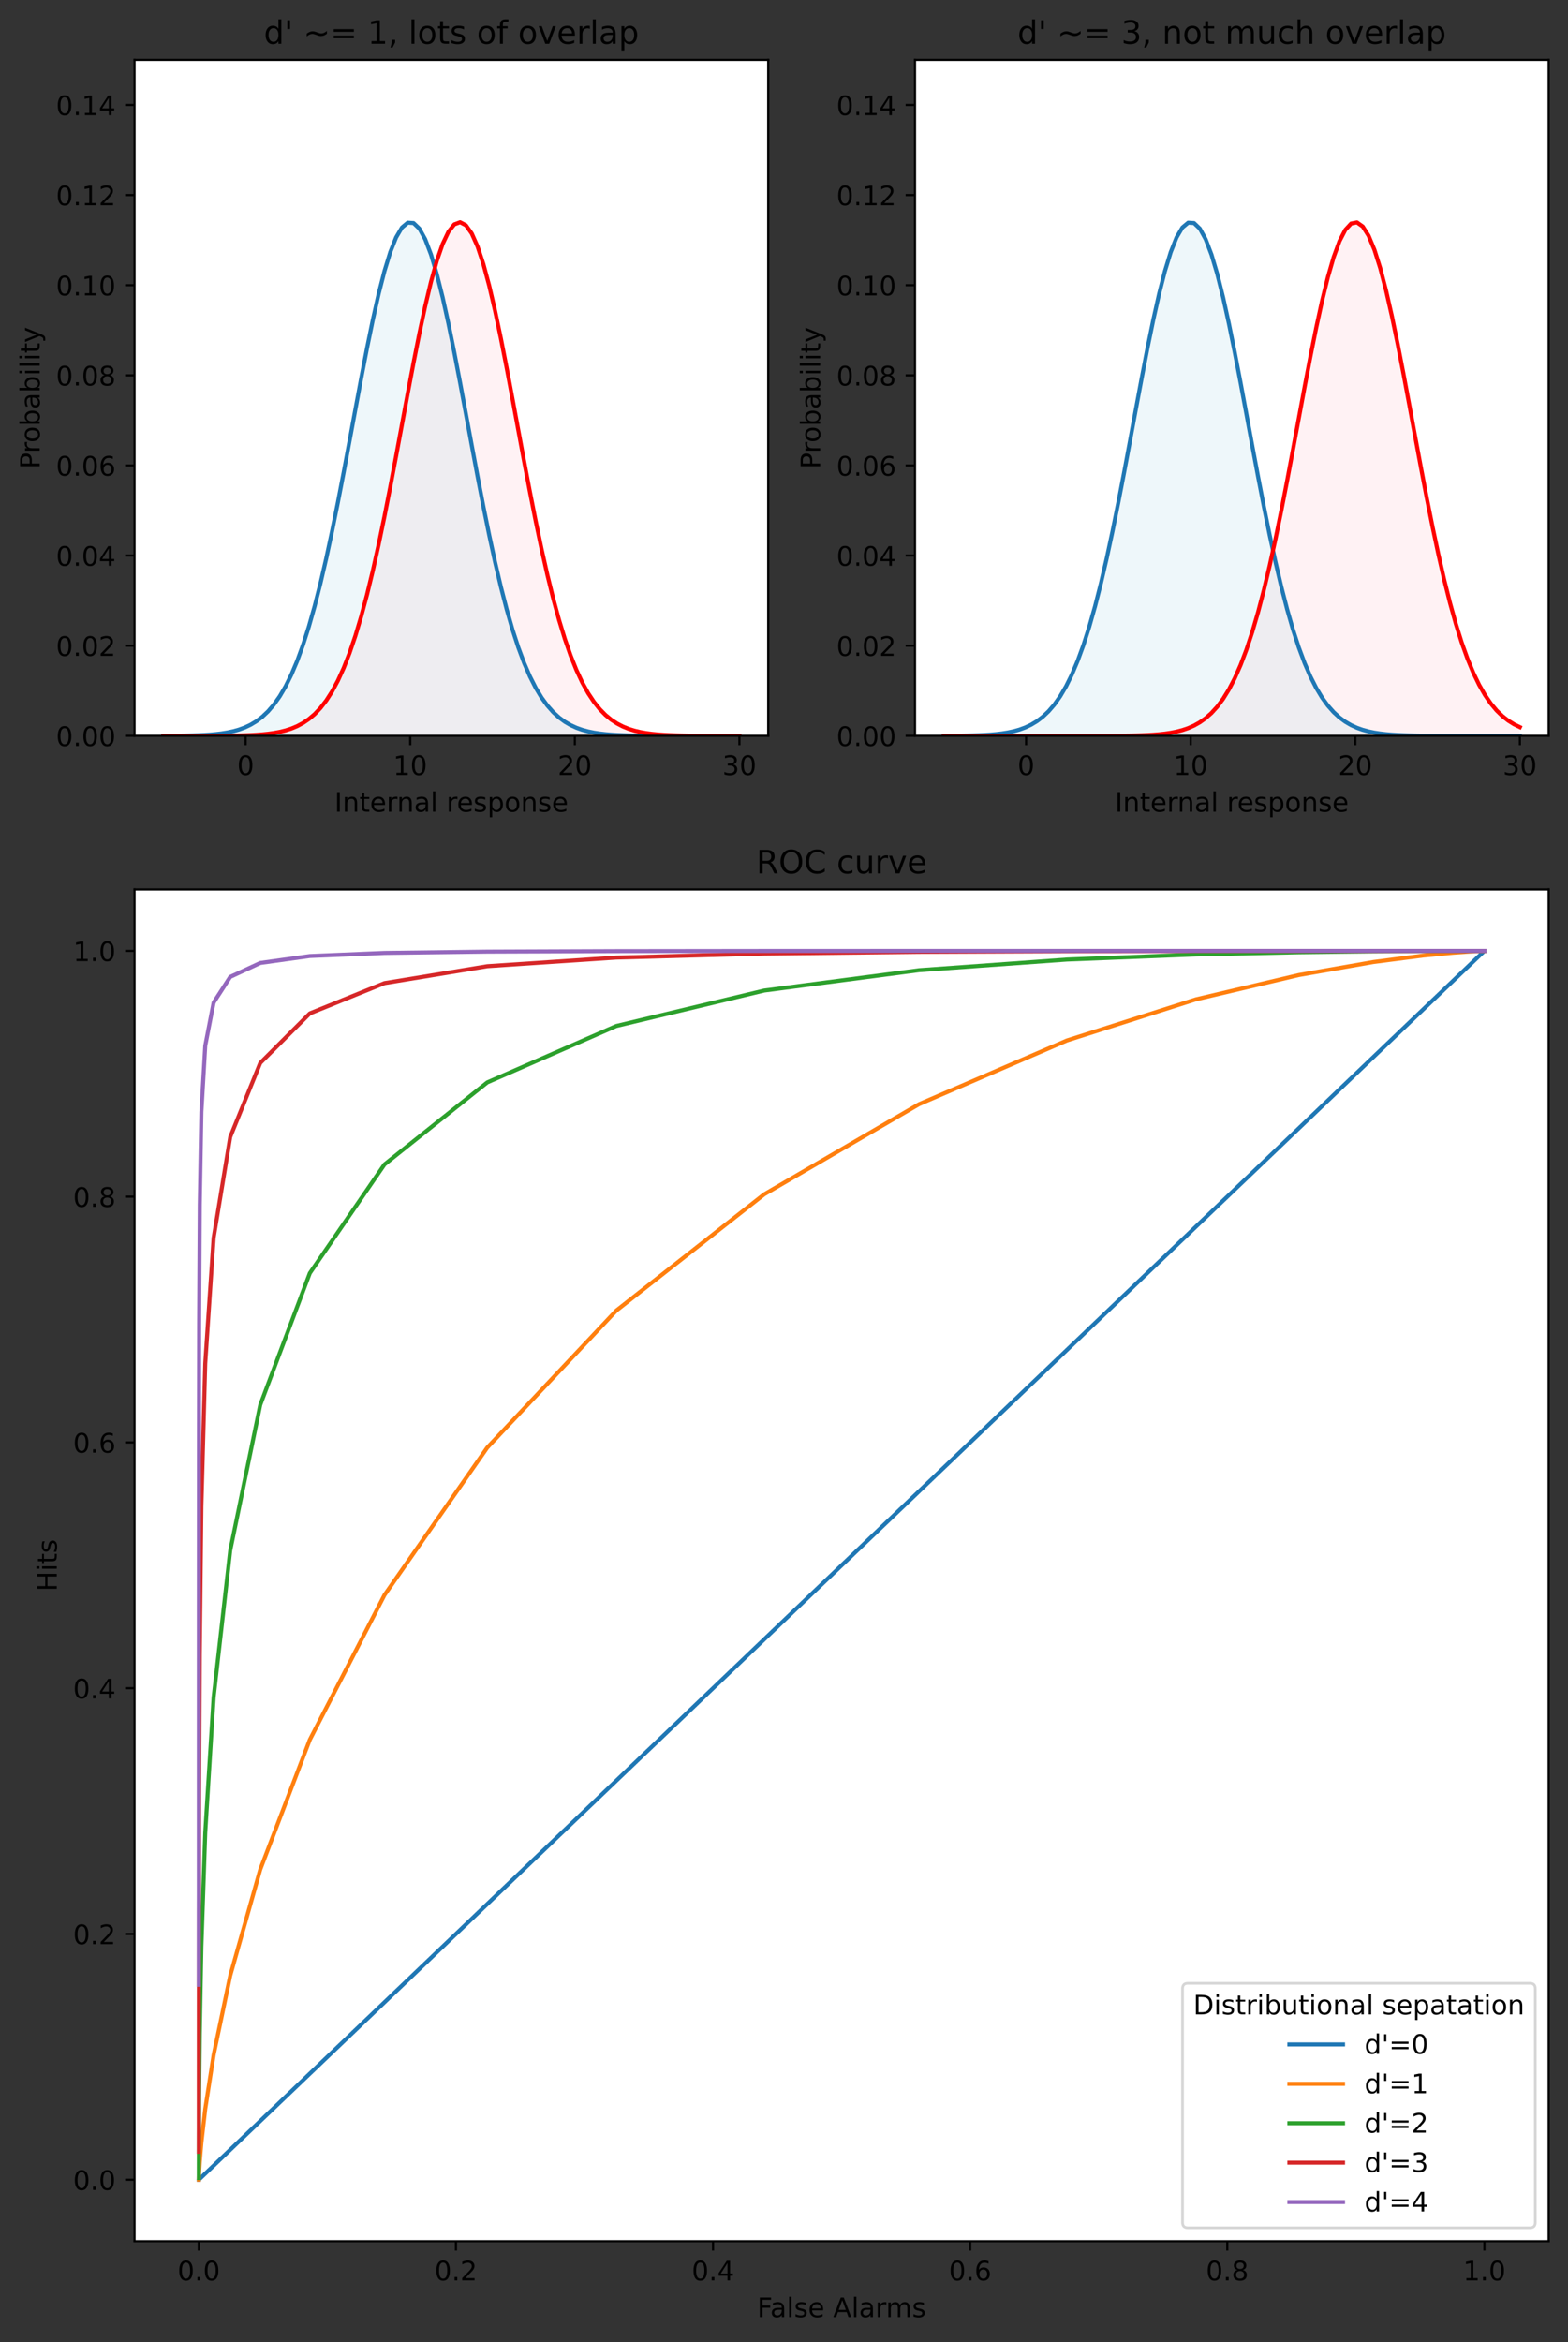
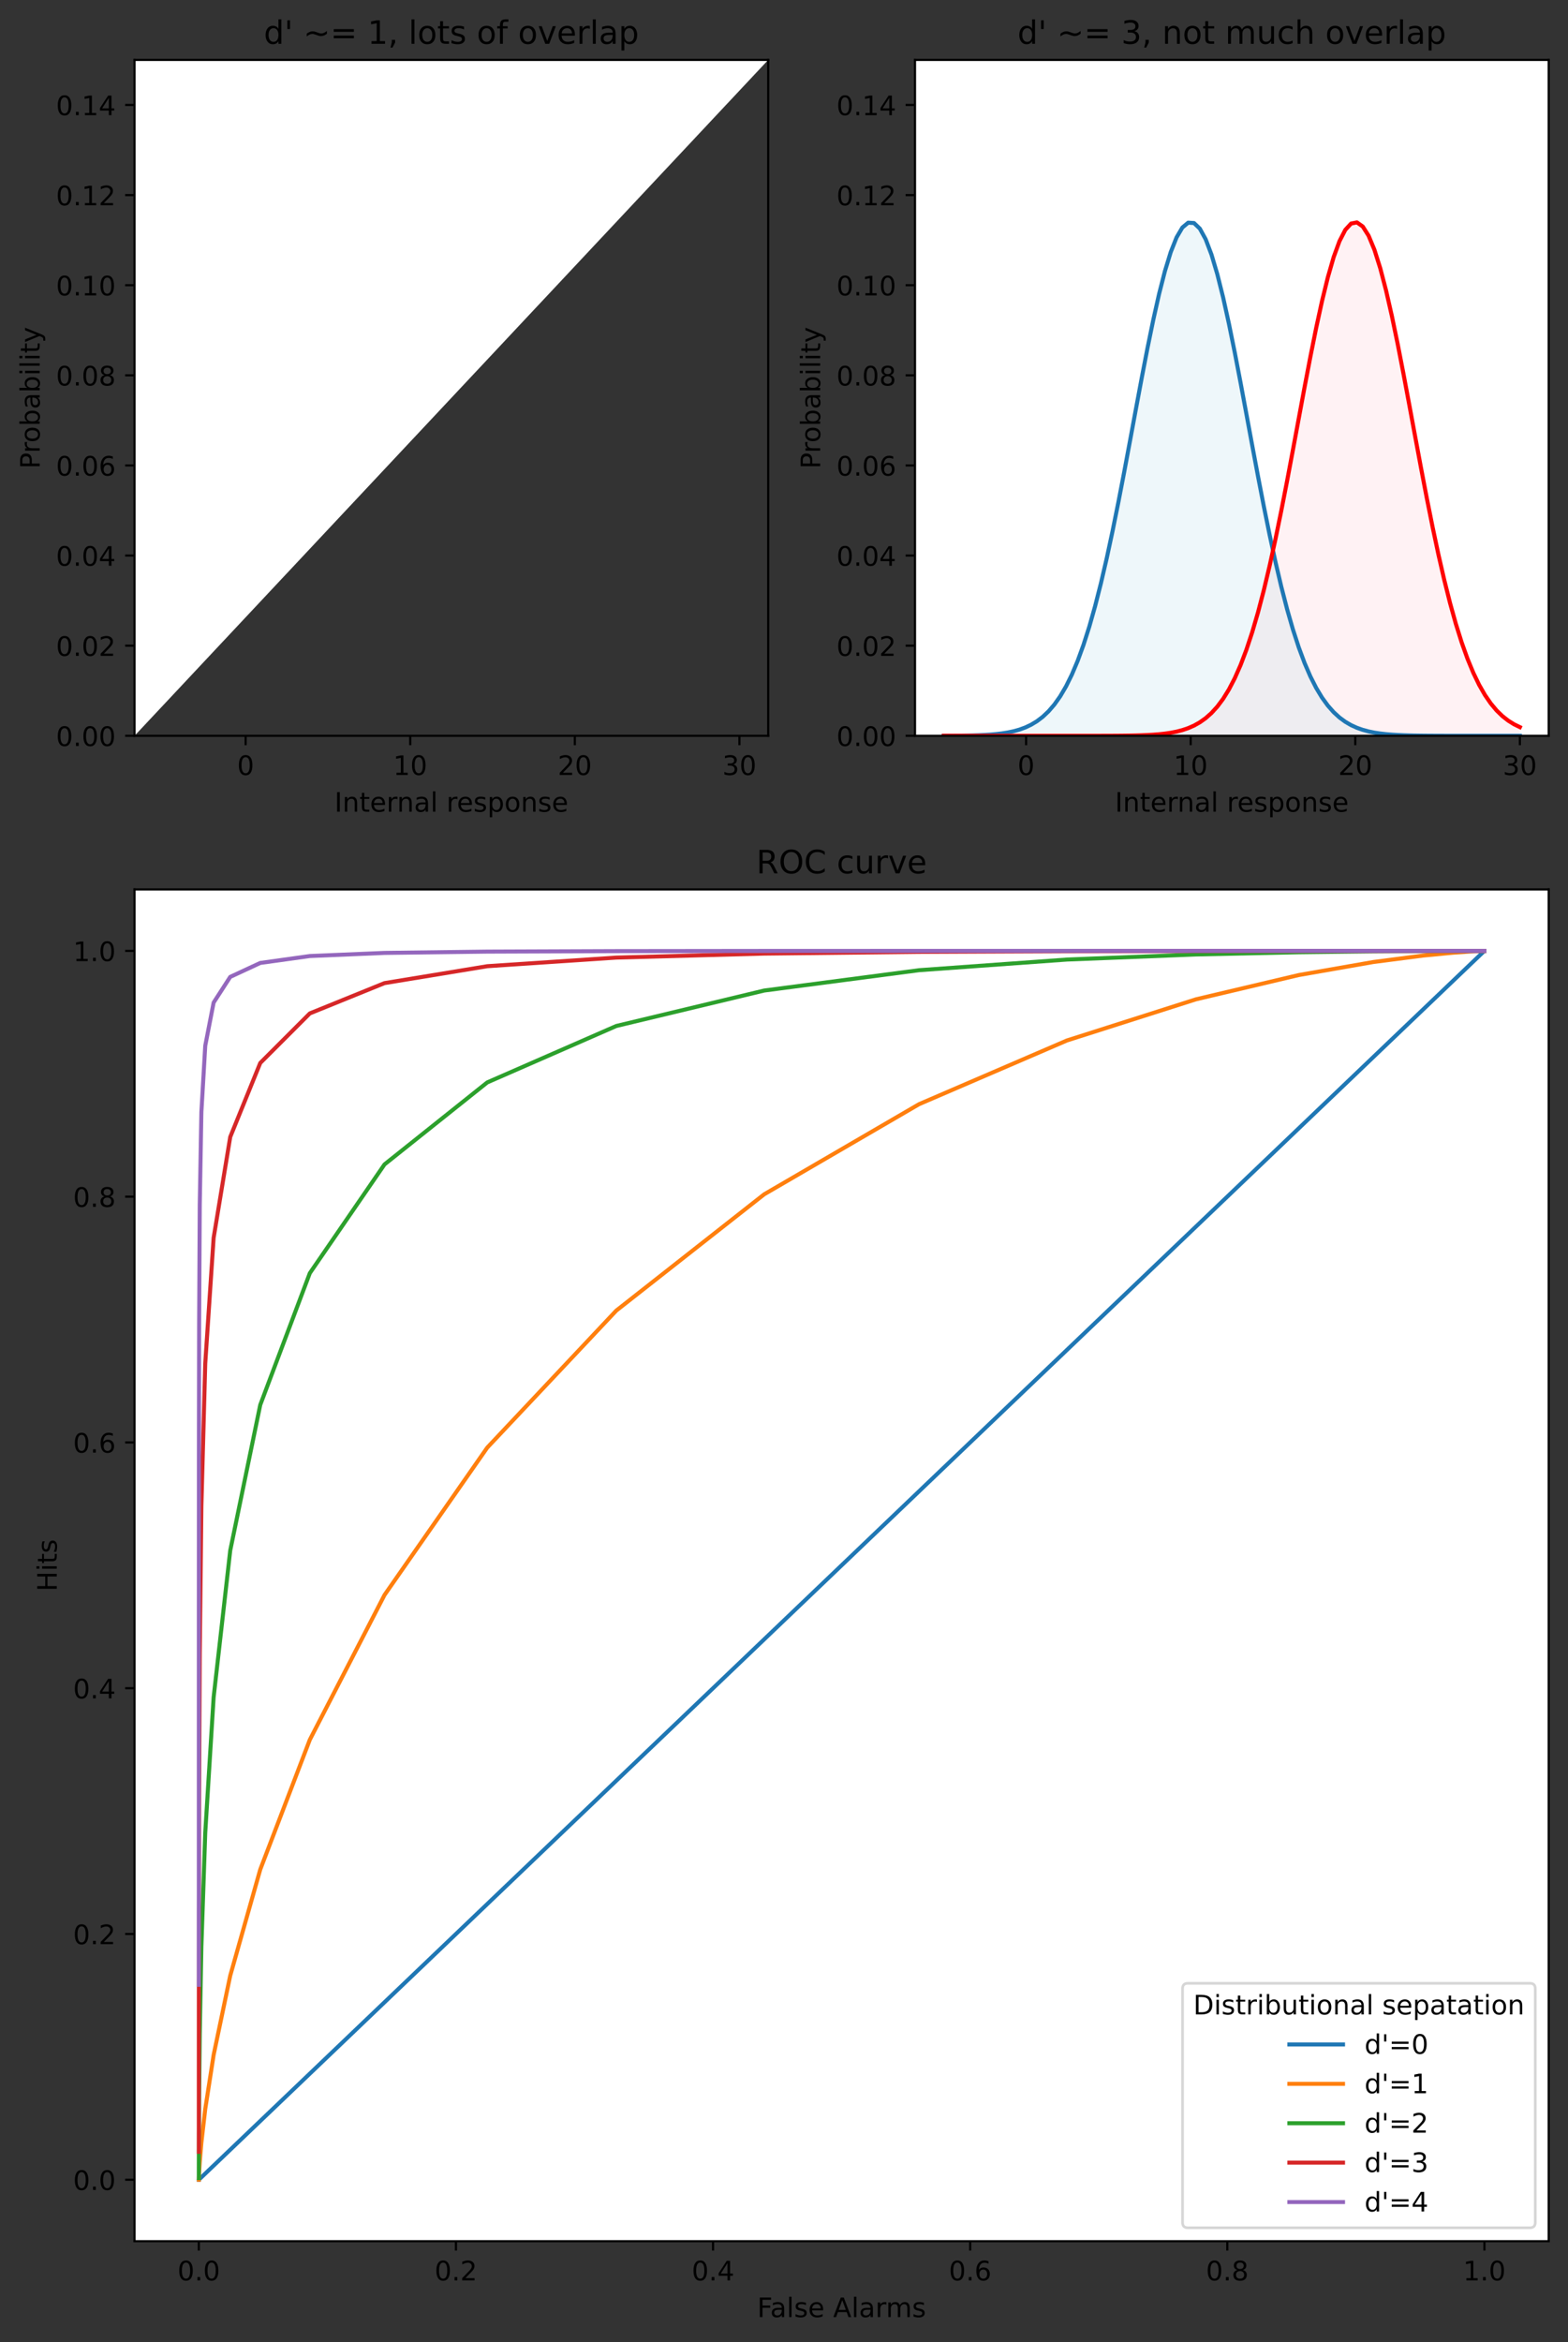
<svg xmlns="http://www.w3.org/2000/svg" xmlns:xlink="http://www.w3.org/1999/xlink" height="872.4pt" version="1.1" viewBox="0 0 584.4 872.4" width="584.4pt">
  <rect x="0" y="0" width="584.4" height="872.4" fill="#333333" stroke="none" />
  <defs>
    <style type="text/css">*{stroke-linecap:butt;stroke-linejoin:round;}</style>
  </defs>
  <g id="figure_1">
    <g id="patch_1">
      <path d="M 0 872.4  L 584.4 872.4  L 584.4 0  L 0 0  z " style="fill:none;" />
    </g>
    <g id="axes_1">
      <g id="patch_2">
-         <path d="M 50.144 274.082  L 286.32 274.082  L 286.32 22.318  L 50.144 22.318  z " style="fill:#ffffff;" />
+         <path d="M 50.144 274.082  L 286.32 22.318  L 50.144 22.318  z " style="fill:#ffffff;" />
      </g>
      <g id="PolyCollection_1">
        <path clip-path="url(#pc8575fa76b)" d="M 60.879 274.081  L 60.879 274.081  L 63.048 274.081  L 65.216 274.081  L 67.385 274.08  L 69.554 274.079  L 71.723 274.077  L 73.891 274.075  L 76.06 274.071  L 78.229 274.066  L 80.398 274.057  L 82.566 274.044  L 84.735 274.025  L 86.904 273.997  L 89.073 273.957  L 91.241 273.898  L 93.41 273.816  L 95.579 273.701  L 97.748 273.54  L 99.916 273.32  L 102.085 273.022  L 104.254 272.622  L 106.423 272.09  L 108.591 271.393  L 110.76 270.489  L 112.929 269.33  L 115.098 267.86  L 117.266 266.019  L 119.435 263.738  L 121.604 260.947  L 123.772 257.571  L 125.941 253.54  L 128.11 248.783  L 130.279 243.241  L 132.447 236.866  L 134.616 229.63  L 136.785 221.526  L 138.954 212.575  L 141.122 202.83  L 143.291 192.379  L 145.46 181.347  L 147.629 169.893  L 149.797 158.212  L 151.966 146.53  L 154.135 135.096  L 156.304 124.174  L 158.472 114.035  L 160.641 104.945  L 162.81 97.153  L 164.979 90.881  L 167.147 86.312  L 169.316 83.583  L 171.485 82.776  L 173.653 83.916  L 175.822 86.968  L 177.991 91.84  L 180.16 98.387  L 182.328 106.418  L 184.497 115.706  L 186.666 125.998  L 188.835 137.027  L 191.003 148.522  L 193.172 160.221  L 195.341 171.878  L 197.51 183.273  L 199.678 194.216  L 201.847 204.554  L 204.016 214.168  L 206.185 222.976  L 208.353 230.932  L 210.522 238.02  L 212.691 244.249  L 214.86 249.653  L 217.028 254.281  L 219.197 258.195  L 221.366 261.464  L 223.535 264.163  L 225.703 266.364  L 227.872 268.137  L 230.041 269.549  L 232.209 270.661  L 234.378 271.526  L 236.547 272.192  L 238.716 272.699  L 240.884 273.08  L 243.053 273.363  L 245.222 273.571  L 247.391 273.723  L 249.559 273.832  L 251.728 273.91  L 253.897 273.965  L 256.066 274.003  L 258.234 274.029  L 260.403 274.047  L 262.572 274.059  L 264.741 274.067  L 266.909 274.072  L 269.078 274.076  L 271.247 274.078  L 273.416 274.079  L 275.584 274.08  L 275.584 274.08  L 275.584 274.082  L 273.416 274.082  L 271.247 274.082  L 269.078 274.082  L 266.909 274.082  L 264.741 274.082  L 262.572 274.082  L 260.403 274.082  L 258.234 274.082  L 256.066 274.082  L 253.897 274.082  L 251.728 274.082  L 249.559 274.082  L 247.391 274.082  L 245.222 274.082  L 243.053 274.082  L 240.884 274.082  L 238.716 274.082  L 236.547 274.082  L 234.378 274.082  L 232.209 274.082  L 230.041 274.082  L 227.872 274.082  L 225.703 274.082  L 223.535 274.082  L 221.366 274.082  L 219.197 274.082  L 217.028 274.082  L 214.86 274.082  L 212.691 274.082  L 210.522 274.082  L 208.353 274.082  L 206.185 274.082  L 204.016 274.082  L 201.847 274.082  L 199.678 274.082  L 197.51 274.082  L 195.341 274.082  L 193.172 274.082  L 191.003 274.082  L 188.835 274.082  L 186.666 274.082  L 184.497 274.082  L 182.328 274.082  L 180.16 274.082  L 177.991 274.082  L 175.822 274.082  L 173.653 274.082  L 171.485 274.082  L 169.316 274.082  L 167.147 274.082  L 164.979 274.082  L 162.81 274.082  L 160.641 274.082  L 158.472 274.082  L 156.304 274.082  L 154.135 274.082  L 151.966 274.082  L 149.797 274.082  L 147.629 274.082  L 145.46 274.082  L 143.291 274.082  L 141.122 274.082  L 138.954 274.082  L 136.785 274.082  L 134.616 274.082  L 132.447 274.082  L 130.279 274.082  L 128.11 274.082  L 125.941 274.082  L 123.772 274.082  L 121.604 274.082  L 119.435 274.082  L 117.266 274.082  L 115.098 274.082  L 112.929 274.082  L 110.76 274.082  L 108.591 274.082  L 106.423 274.082  L 104.254 274.082  L 102.085 274.082  L 99.916 274.082  L 97.748 274.082  L 95.579 274.082  L 93.41 274.082  L 91.241 274.082  L 89.073 274.082  L 86.904 274.082  L 84.735 274.082  L 82.566 274.082  L 80.398 274.082  L 78.229 274.082  L 76.06 274.082  L 73.891 274.082  L 71.723 274.082  L 69.554 274.082  L 67.385 274.082  L 65.216 274.082  L 63.048 274.082  L 60.879 274.082  z " style="fill:#ffc0cb;fill-opacity:0.2;" />
      </g>
      <g id="PolyCollection_2">
        <path clip-path="url(#pc8575fa76b)" d="M 60.879 274.062  L 60.879 274.062  L 63.048 274.051  L 65.216 274.036  L 67.385 274.013  L 69.554 273.979  L 71.723 273.931  L 73.891 273.862  L 76.06 273.765  L 78.229 273.629  L 80.398 273.442  L 82.566 273.187  L 84.735 272.842  L 86.904 272.382  L 89.073 271.775  L 91.241 270.983  L 93.41 269.961  L 95.579 268.659  L 97.748 267.016  L 99.916 264.97  L 102.085 262.45  L 104.254 259.385  L 106.423 255.7  L 108.591 251.324  L 110.76 246.192  L 112.929 240.251  L 115.098 233.46  L 117.266 225.802  L 119.435 217.281  L 121.604 207.936  L 123.772 197.835  L 125.941 187.084  L 128.11 175.824  L 130.279 164.234  L 132.447 152.523  L 134.616 140.929  L 136.785 129.71  L 138.954 119.135  L 141.122 109.473  L 143.291 100.984  L 145.46 93.905  L 147.629 88.44  L 149.797 84.751  L 151.966 82.948  L 154.135 83.087  L 156.304 85.164  L 158.472 89.115  L 160.641 94.821  L 162.81 102.116  L 164.979 110.787  L 167.147 120.596  L 169.316 131.28  L 171.485 142.569  L 173.653 154.195  L 175.822 165.903  L 177.991 177.458  L 180.16 188.655  L 182.328 199.321  L 184.497 209.319  L 186.666 218.55  L 188.835 226.949  L 191.003 234.483  L 193.172 241.151  L 195.341 246.974  L 197.51 251.994  L 199.678 256.267  L 201.847 259.859  L 204.016 262.842  L 206.185 265.29  L 208.353 267.274  L 210.522 268.864  L 212.691 270.123  L 214.86 271.109  L 217.028 271.872  L 219.197 272.456  L 221.366 272.898  L 223.535 273.228  L 225.703 273.472  L 227.872 273.651  L 230.041 273.781  L 232.209 273.873  L 234.378 273.939  L 236.547 273.985  L 238.716 274.017  L 240.884 274.038  L 243.053 274.053  L 245.222 274.063  L 247.391 274.07  L 249.559 274.074  L 251.728 274.077  L 253.897 274.079  L 256.066 274.08  L 258.234 274.08  L 260.403 274.081  L 262.572 274.081  L 264.741 274.081  L 266.909 274.081  L 269.078 274.081  L 271.247 274.082  L 273.416 274.082  L 275.584 274.082  L 275.584 274.082  L 275.584 274.082  L 273.416 274.082  L 271.247 274.082  L 269.078 274.082  L 266.909 274.082  L 264.741 274.082  L 262.572 274.082  L 260.403 274.082  L 258.234 274.082  L 256.066 274.082  L 253.897 274.082  L 251.728 274.082  L 249.559 274.082  L 247.391 274.082  L 245.222 274.082  L 243.053 274.082  L 240.884 274.082  L 238.716 274.082  L 236.547 274.082  L 234.378 274.082  L 232.209 274.082  L 230.041 274.082  L 227.872 274.082  L 225.703 274.082  L 223.535 274.082  L 221.366 274.082  L 219.197 274.082  L 217.028 274.082  L 214.86 274.082  L 212.691 274.082  L 210.522 274.082  L 208.353 274.082  L 206.185 274.082  L 204.016 274.082  L 201.847 274.082  L 199.678 274.082  L 197.51 274.082  L 195.341 274.082  L 193.172 274.082  L 191.003 274.082  L 188.835 274.082  L 186.666 274.082  L 184.497 274.082  L 182.328 274.082  L 180.16 274.082  L 177.991 274.082  L 175.822 274.082  L 173.653 274.082  L 171.485 274.082  L 169.316 274.082  L 167.147 274.082  L 164.979 274.082  L 162.81 274.082  L 160.641 274.082  L 158.472 274.082  L 156.304 274.082  L 154.135 274.082  L 151.966 274.082  L 149.797 274.082  L 147.629 274.082  L 145.46 274.082  L 143.291 274.082  L 141.122 274.082  L 138.954 274.082  L 136.785 274.082  L 134.616 274.082  L 132.447 274.082  L 130.279 274.082  L 128.11 274.082  L 125.941 274.082  L 123.772 274.082  L 121.604 274.082  L 119.435 274.082  L 117.266 274.082  L 115.098 274.082  L 112.929 274.082  L 110.76 274.082  L 108.591 274.082  L 106.423 274.082  L 104.254 274.082  L 102.085 274.082  L 99.916 274.082  L 97.748 274.082  L 95.579 274.082  L 93.41 274.082  L 91.241 274.082  L 89.073 274.082  L 86.904 274.082  L 84.735 274.082  L 82.566 274.082  L 80.398 274.082  L 78.229 274.082  L 76.06 274.082  L 73.891 274.082  L 71.723 274.082  L 69.554 274.082  L 67.385 274.082  L 65.216 274.082  L 63.048 274.082  L 60.879 274.082  z " style="fill:#add8e6;fill-opacity:0.2;" />
      </g>
      <g id="matplotlib.axis_1">
        <g id="xtick_1">
          <g id="line2d_1">
            <defs>
              <path d="M 0 0  L 0 3.5  " id="m32c1fa9fc0" style="stroke:#000000;stroke-width:0.8;" />
            </defs>
            <g>
              <use style="stroke:#000000;stroke-width:0.8;" x="91.551" xlink:href="#m32c1fa9fc0" y="274.082" />
            </g>
          </g>
          <g id="text_1">
            <g transform="translate(88.37 288.68)scale(0.1 -0.1)">
              <defs>
                <path d="M 31.781 66.406  Q 24.172 66.406 20.328 58.906  Q 16.5 51.422 16.5 36.375  Q 16.5 21.391 20.328 13.891  Q 24.172 6.391 31.781 6.391  Q 39.453 6.391 43.281 13.891  Q 47.125 21.391 47.125 36.375  Q 47.125 51.422 43.281 58.906  Q 39.453 66.406 31.781 66.406  z M 31.781 74.219  Q 44.047 74.219 50.516 64.516  Q 56.984 54.828 56.984 36.375  Q 56.984 17.969 50.516 8.266  Q 44.047 -1.422 31.781 -1.422  Q 19.531 -1.422 13.062 8.266  Q 6.594 17.969 6.594 36.375  Q 6.594 54.828 13.062 64.516  Q 19.531 74.219 31.781 74.219  z " id="DejaVuSans-48" />
              </defs>
              <use xlink:href="#DejaVuSans-48" />
            </g>
          </g>
        </g>
        <g id="xtick_2">
          <g id="line2d_2">
            <g>
              <use style="stroke:#000000;stroke-width:0.8;" x="152.896" xlink:href="#m32c1fa9fc0" y="274.082" />
            </g>
          </g>
          <g id="text_2">
            <g transform="translate(146.533 288.68)scale(0.1 -0.1)">
              <defs>
                <path d="M 12.406 8.297  L 28.516 8.297  L 28.516 63.922  L 10.984 60.406  L 10.984 69.391  L 28.422 72.906  L 38.281 72.906  L 38.281 8.297  L 54.391 8.297  L 54.391 0  L 12.406 0  z " id="DejaVuSans-49" />
              </defs>
              <use xlink:href="#DejaVuSans-49" />
              <use x="63.623" xlink:href="#DejaVuSans-48" />
            </g>
          </g>
        </g>
        <g id="xtick_3">
          <g id="line2d_3">
            <g>
              <use style="stroke:#000000;stroke-width:0.8;" x="214.24" xlink:href="#m32c1fa9fc0" y="274.082" />
            </g>
          </g>
          <g id="text_3">
            <g transform="translate(207.877 288.68)scale(0.1 -0.1)">
              <defs>
                <path d="M 19.188 8.297  L 53.609 8.297  L 53.609 0  L 7.328 0  L 7.328 8.297  Q 12.938 14.109 22.625 23.891  Q 32.328 33.688 34.812 36.531  Q 39.547 41.844 41.422 45.531  Q 43.312 49.219 43.312 52.781  Q 43.312 58.594 39.234 62.25  Q 35.156 65.922 28.609 65.922  Q 23.969 65.922 18.812 64.312  Q 13.672 62.703 7.812 59.422  L 7.812 69.391  Q 13.766 71.781 18.938 73  Q 24.125 74.219 28.422 74.219  Q 39.75 74.219 46.484 68.547  Q 53.219 62.891 53.219 53.422  Q 53.219 48.922 51.531 44.891  Q 49.859 40.875 45.406 35.406  Q 44.188 33.984 37.641 27.219  Q 31.109 20.453 19.188 8.297  z " id="DejaVuSans-50" />
              </defs>
              <use xlink:href="#DejaVuSans-50" />
              <use x="63.623" xlink:href="#DejaVuSans-48" />
            </g>
          </g>
        </g>
        <g id="xtick_4">
          <g id="line2d_4">
            <g>
              <use style="stroke:#000000;stroke-width:0.8;" x="275.584" xlink:href="#m32c1fa9fc0" y="274.082" />
            </g>
          </g>
          <g id="text_4">
            <g transform="translate(269.222 288.68)scale(0.1 -0.1)">
              <defs>
                <path d="M 40.578 39.312  Q 47.656 37.797 51.625 33  Q 55.609 28.219 55.609 21.188  Q 55.609 10.406 48.188 4.484  Q 40.766 -1.422 27.094 -1.422  Q 22.516 -1.422 17.656 -0.516  Q 12.797 0.391 7.625 2.203  L 7.625 11.719  Q 11.719 9.328 16.594 8.109  Q 21.484 6.891 26.812 6.891  Q 36.078 6.891 40.938 10.547  Q 45.797 14.203 45.797 21.188  Q 45.797 27.641 41.281 31.266  Q 36.766 34.906 28.719 34.906  L 20.219 34.906  L 20.219 43.016  L 29.109 43.016  Q 36.375 43.016 40.234 45.922  Q 44.094 48.828 44.094 54.297  Q 44.094 59.906 40.109 62.906  Q 36.141 65.922 28.719 65.922  Q 24.656 65.922 20.016 65.031  Q 15.375 64.156 9.812 62.312  L 9.812 71.094  Q 15.438 72.656 20.344 73.438  Q 25.25 74.219 29.594 74.219  Q 40.828 74.219 47.359 69.109  Q 53.906 64.016 53.906 55.328  Q 53.906 49.266 50.438 45.094  Q 46.969 40.922 40.578 39.312  z " id="DejaVuSans-51" />
              </defs>
              <use xlink:href="#DejaVuSans-51" />
              <use x="63.623" xlink:href="#DejaVuSans-48" />
            </g>
          </g>
        </g>
        <g id="text_5">
          <g transform="translate(124.664 302.358)scale(0.1 -0.1)">
            <defs>
              <path d="M 9.812 72.906  L 19.672 72.906  L 19.672 0  L 9.812 0  z " id="DejaVuSans-73" />
              <path d="M 54.891 33.016  L 54.891 0  L 45.906 0  L 45.906 32.719  Q 45.906 40.484 42.875 44.328  Q 39.844 48.188 33.797 48.188  Q 26.516 48.188 22.312 43.547  Q 18.109 38.922 18.109 30.906  L 18.109 0  L 9.078 0  L 9.078 54.688  L 18.109 54.688  L 18.109 46.188  Q 21.344 51.125 25.703 53.562  Q 30.078 56 35.797 56  Q 45.219 56 50.047 50.172  Q 54.891 44.344 54.891 33.016  z " id="DejaVuSans-110" />
              <path d="M 18.312 70.219  L 18.312 54.688  L 36.812 54.688  L 36.812 47.703  L 18.312 47.703  L 18.312 18.016  Q 18.312 11.328 20.141 9.422  Q 21.969 7.516 27.594 7.516  L 36.812 7.516  L 36.812 0  L 27.594 0  Q 17.188 0 13.234 3.875  Q 9.281 7.766 9.281 18.016  L 9.281 47.703  L 2.688 47.703  L 2.688 54.688  L 9.281 54.688  L 9.281 70.219  z " id="DejaVuSans-116" />
              <path d="M 56.203 29.594  L 56.203 25.203  L 14.891 25.203  Q 15.484 15.922 20.484 11.062  Q 25.484 6.203 34.422 6.203  Q 39.594 6.203 44.453 7.469  Q 49.312 8.734 54.109 11.281  L 54.109 2.781  Q 49.266 0.734 44.188 -0.344  Q 39.109 -1.422 33.891 -1.422  Q 20.797 -1.422 13.156 6.188  Q 5.516 13.812 5.516 26.812  Q 5.516 40.234 12.766 48.109  Q 20.016 56 32.328 56  Q 43.359 56 49.781 48.891  Q 56.203 41.797 56.203 29.594  z M 47.219 32.234  Q 47.125 39.594 43.094 43.984  Q 39.062 48.391 32.422 48.391  Q 24.906 48.391 20.391 44.141  Q 15.875 39.891 15.188 32.172  z " id="DejaVuSans-101" />
              <path d="M 41.109 46.297  Q 39.594 47.172 37.812 47.578  Q 36.031 48 33.891 48  Q 26.266 48 22.188 43.047  Q 18.109 38.094 18.109 28.812  L 18.109 0  L 9.078 0  L 9.078 54.688  L 18.109 54.688  L 18.109 46.188  Q 20.953 51.172 25.484 53.578  Q 30.031 56 36.531 56  Q 37.453 56 38.578 55.875  Q 39.703 55.766 41.062 55.516  z " id="DejaVuSans-114" />
              <path d="M 34.281 27.484  Q 23.391 27.484 19.188 25  Q 14.984 22.516 14.984 16.5  Q 14.984 11.719 18.141 8.906  Q 21.297 6.109 26.703 6.109  Q 34.188 6.109 38.703 11.406  Q 43.219 16.703 43.219 25.484  L 43.219 27.484  z M 52.203 31.203  L 52.203 0  L 43.219 0  L 43.219 8.297  Q 40.141 3.328 35.547 0.953  Q 30.953 -1.422 24.312 -1.422  Q 15.922 -1.422 10.953 3.297  Q 6 8.016 6 15.922  Q 6 25.141 12.172 29.828  Q 18.359 34.516 30.609 34.516  L 43.219 34.516  L 43.219 35.406  Q 43.219 41.609 39.141 45  Q 35.062 48.391 27.688 48.391  Q 23 48.391 18.547 47.266  Q 14.109 46.141 10.016 43.891  L 10.016 52.203  Q 14.938 54.109 19.578 55.047  Q 24.219 56 28.609 56  Q 40.484 56 46.344 49.844  Q 52.203 43.703 52.203 31.203  z " id="DejaVuSans-97" />
              <path d="M 9.422 75.984  L 18.406 75.984  L 18.406 0  L 9.422 0  z " id="DejaVuSans-108" />
              <path id="DejaVuSans-32" />
              <path d="M 44.281 53.078  L 44.281 44.578  Q 40.484 46.531 36.375 47.5  Q 32.281 48.484 27.875 48.484  Q 21.188 48.484 17.844 46.438  Q 14.5 44.391 14.5 40.281  Q 14.5 37.156 16.891 35.375  Q 19.281 33.594 26.516 31.984  L 29.594 31.297  Q 39.156 29.25 43.188 25.516  Q 47.219 21.781 47.219 15.094  Q 47.219 7.469 41.188 3.016  Q 35.156 -1.422 24.609 -1.422  Q 20.219 -1.422 15.453 -0.562  Q 10.688 0.297 5.422 2  L 5.422 11.281  Q 10.406 8.688 15.234 7.391  Q 20.062 6.109 24.812 6.109  Q 31.156 6.109 34.562 8.281  Q 37.984 10.453 37.984 14.406  Q 37.984 18.062 35.516 20.016  Q 33.062 21.969 24.703 23.781  L 21.578 24.516  Q 13.234 26.266 9.516 29.906  Q 5.812 33.547 5.812 39.891  Q 5.812 47.609 11.281 51.797  Q 16.75 56 26.812 56  Q 31.781 56 36.172 55.266  Q 40.578 54.547 44.281 53.078  z " id="DejaVuSans-115" />
              <path d="M 18.109 8.203  L 18.109 -20.797  L 9.078 -20.797  L 9.078 54.688  L 18.109 54.688  L 18.109 46.391  Q 20.953 51.266 25.266 53.625  Q 29.594 56 35.594 56  Q 45.562 56 51.781 48.094  Q 58.016 40.188 58.016 27.297  Q 58.016 14.406 51.781 6.484  Q 45.562 -1.422 35.594 -1.422  Q 29.594 -1.422 25.266 0.953  Q 20.953 3.328 18.109 8.203  z M 48.688 27.297  Q 48.688 37.203 44.609 42.844  Q 40.531 48.484 33.406 48.484  Q 26.266 48.484 22.188 42.844  Q 18.109 37.203 18.109 27.297  Q 18.109 17.391 22.188 11.75  Q 26.266 6.109 33.406 6.109  Q 40.531 6.109 44.609 11.75  Q 48.688 17.391 48.688 27.297  z " id="DejaVuSans-112" />
              <path d="M 30.609 48.391  Q 23.391 48.391 19.188 42.75  Q 14.984 37.109 14.984 27.297  Q 14.984 17.484 19.156 11.844  Q 23.344 6.203 30.609 6.203  Q 37.797 6.203 41.984 11.859  Q 46.188 17.531 46.188 27.297  Q 46.188 37.016 41.984 42.703  Q 37.797 48.391 30.609 48.391  z M 30.609 56  Q 42.328 56 49.016 48.375  Q 55.719 40.766 55.719 27.297  Q 55.719 13.875 49.016 6.219  Q 42.328 -1.422 30.609 -1.422  Q 18.844 -1.422 12.172 6.219  Q 5.516 13.875 5.516 27.297  Q 5.516 40.766 12.172 48.375  Q 18.844 56 30.609 56  z " id="DejaVuSans-111" />
            </defs>
            <use xlink:href="#DejaVuSans-73" />
            <use x="29.492" xlink:href="#DejaVuSans-110" />
            <use x="92.871" xlink:href="#DejaVuSans-116" />
            <use x="132.08" xlink:href="#DejaVuSans-101" />
            <use x="193.604" xlink:href="#DejaVuSans-114" />
            <use x="232.967" xlink:href="#DejaVuSans-110" />
            <use x="296.346" xlink:href="#DejaVuSans-97" />
            <use x="357.625" xlink:href="#DejaVuSans-108" />
            <use x="385.408" xlink:href="#DejaVuSans-32" />
            <use x="417.195" xlink:href="#DejaVuSans-114" />
            <use x="456.059" xlink:href="#DejaVuSans-101" />
            <use x="517.582" xlink:href="#DejaVuSans-115" />
            <use x="569.682" xlink:href="#DejaVuSans-112" />
            <use x="633.158" xlink:href="#DejaVuSans-111" />
            <use x="694.34" xlink:href="#DejaVuSans-110" />
            <use x="757.719" xlink:href="#DejaVuSans-115" />
            <use x="809.818" xlink:href="#DejaVuSans-101" />
          </g>
        </g>
      </g>
      <g id="matplotlib.axis_2">
        <g id="ytick_1">
          <g id="line2d_5">
            <defs>
              <path d="M 0 0  L -3.5 0  " id="m2170cb8eaa" style="stroke:#000000;stroke-width:0.8;" />
            </defs>
            <g>
              <use style="stroke:#000000;stroke-width:0.8;" x="50.144" xlink:href="#m2170cb8eaa" y="274.082" />
            </g>
          </g>
          <g id="text_6">
            <g transform="translate(20.878 277.881)scale(0.1 -0.1)">
              <defs>
                <path d="M 10.688 12.406  L 21 12.406  L 21 0  L 10.688 0  z " id="DejaVuSans-46" />
              </defs>
              <use xlink:href="#DejaVuSans-48" />
              <use x="63.623" xlink:href="#DejaVuSans-46" />
              <use x="95.41" xlink:href="#DejaVuSans-48" />
              <use x="159.033" xlink:href="#DejaVuSans-48" />
            </g>
          </g>
        </g>
        <g id="ytick_2">
          <g id="line2d_6">
            <g>
              <use style="stroke:#000000;stroke-width:0.8;" x="50.144" xlink:href="#m2170cb8eaa" y="240.513" />
            </g>
          </g>
          <g id="text_7">
            <g transform="translate(20.878 244.312)scale(0.1 -0.1)">
              <use xlink:href="#DejaVuSans-48" />
              <use x="63.623" xlink:href="#DejaVuSans-46" />
              <use x="95.41" xlink:href="#DejaVuSans-48" />
              <use x="159.033" xlink:href="#DejaVuSans-50" />
            </g>
          </g>
        </g>
        <g id="ytick_3">
          <g id="line2d_7">
            <g>
              <use style="stroke:#000000;stroke-width:0.8;" x="50.144" xlink:href="#m2170cb8eaa" y="206.945" />
            </g>
          </g>
          <g id="text_8">
            <g transform="translate(20.878 210.744)scale(0.1 -0.1)">
              <defs>
                <path d="M 37.797 64.312  L 12.891 25.391  L 37.797 25.391  z M 35.203 72.906  L 47.609 72.906  L 47.609 25.391  L 58.016 25.391  L 58.016 17.188  L 47.609 17.188  L 47.609 0  L 37.797 0  L 37.797 17.188  L 4.891 17.188  L 4.891 26.703  z " id="DejaVuSans-52" />
              </defs>
              <use xlink:href="#DejaVuSans-48" />
              <use x="63.623" xlink:href="#DejaVuSans-46" />
              <use x="95.41" xlink:href="#DejaVuSans-48" />
              <use x="159.033" xlink:href="#DejaVuSans-52" />
            </g>
          </g>
        </g>
        <g id="ytick_4">
          <g id="line2d_8">
            <g>
              <use style="stroke:#000000;stroke-width:0.8;" x="50.144" xlink:href="#m2170cb8eaa" y="173.376" />
            </g>
          </g>
          <g id="text_9">
            <g transform="translate(20.878 177.175)scale(0.1 -0.1)">
              <defs>
                <path d="M 33.016 40.375  Q 26.375 40.375 22.484 35.828  Q 18.609 31.297 18.609 23.391  Q 18.609 15.531 22.484 10.953  Q 26.375 6.391 33.016 6.391  Q 39.656 6.391 43.531 10.953  Q 47.406 15.531 47.406 23.391  Q 47.406 31.297 43.531 35.828  Q 39.656 40.375 33.016 40.375  z M 52.594 71.297  L 52.594 62.312  Q 48.875 64.062 45.094 64.984  Q 41.312 65.922 37.594 65.922  Q 27.828 65.922 22.672 59.328  Q 17.531 52.734 16.797 39.406  Q 19.672 43.656 24.016 45.922  Q 28.375 48.188 33.594 48.188  Q 44.578 48.188 50.953 41.516  Q 57.328 34.859 57.328 23.391  Q 57.328 12.156 50.688 5.359  Q 44.047 -1.422 33.016 -1.422  Q 20.359 -1.422 13.672 8.266  Q 6.984 17.969 6.984 36.375  Q 6.984 53.656 15.188 63.938  Q 23.391 74.219 37.203 74.219  Q 40.922 74.219 44.703 73.484  Q 48.484 72.75 52.594 71.297  z " id="DejaVuSans-54" />
              </defs>
              <use xlink:href="#DejaVuSans-48" />
              <use x="63.623" xlink:href="#DejaVuSans-46" />
              <use x="95.41" xlink:href="#DejaVuSans-48" />
              <use x="159.033" xlink:href="#DejaVuSans-54" />
            </g>
          </g>
        </g>
        <g id="ytick_5">
          <g id="line2d_9">
            <g>
              <use style="stroke:#000000;stroke-width:0.8;" x="50.144" xlink:href="#m2170cb8eaa" y="139.808" />
            </g>
          </g>
          <g id="text_10">
            <g transform="translate(20.878 143.607)scale(0.1 -0.1)">
              <defs>
                <path d="M 31.781 34.625  Q 24.75 34.625 20.719 30.859  Q 16.703 27.094 16.703 20.516  Q 16.703 13.922 20.719 10.156  Q 24.75 6.391 31.781 6.391  Q 38.812 6.391 42.859 10.172  Q 46.922 13.969 46.922 20.516  Q 46.922 27.094 42.891 30.859  Q 38.875 34.625 31.781 34.625  z M 21.922 38.812  Q 15.578 40.375 12.031 44.719  Q 8.5 49.078 8.5 55.328  Q 8.5 64.062 14.719 69.141  Q 20.953 74.219 31.781 74.219  Q 42.672 74.219 48.875 69.141  Q 55.078 64.062 55.078 55.328  Q 55.078 49.078 51.531 44.719  Q 48 40.375 41.703 38.812  Q 48.828 37.156 52.797 32.312  Q 56.781 27.484 56.781 20.516  Q 56.781 9.906 50.312 4.234  Q 43.844 -1.422 31.781 -1.422  Q 19.734 -1.422 13.25 4.234  Q 6.781 9.906 6.781 20.516  Q 6.781 27.484 10.781 32.312  Q 14.797 37.156 21.922 38.812  z M 18.312 54.391  Q 18.312 48.734 21.844 45.562  Q 25.391 42.391 31.781 42.391  Q 38.141 42.391 41.719 45.562  Q 45.312 48.734 45.312 54.391  Q 45.312 60.062 41.719 63.234  Q 38.141 66.406 31.781 66.406  Q 25.391 66.406 21.844 63.234  Q 18.312 60.062 18.312 54.391  z " id="DejaVuSans-56" />
              </defs>
              <use xlink:href="#DejaVuSans-48" />
              <use x="63.623" xlink:href="#DejaVuSans-46" />
              <use x="95.41" xlink:href="#DejaVuSans-48" />
              <use x="159.033" xlink:href="#DejaVuSans-56" />
            </g>
          </g>
        </g>
        <g id="ytick_6">
          <g id="line2d_10">
            <g>
              <use style="stroke:#000000;stroke-width:0.8;" x="50.144" xlink:href="#m2170cb8eaa" y="106.239" />
            </g>
          </g>
          <g id="text_11">
            <g transform="translate(20.878 110.038)scale(0.1 -0.1)">
              <use xlink:href="#DejaVuSans-48" />
              <use x="63.623" xlink:href="#DejaVuSans-46" />
              <use x="95.41" xlink:href="#DejaVuSans-49" />
              <use x="159.033" xlink:href="#DejaVuSans-48" />
            </g>
          </g>
        </g>
        <g id="ytick_7">
          <g id="line2d_11">
            <g>
              <use style="stroke:#000000;stroke-width:0.8;" x="50.144" xlink:href="#m2170cb8eaa" y="72.671" />
            </g>
          </g>
          <g id="text_12">
            <g transform="translate(20.878 76.47)scale(0.1 -0.1)">
              <use xlink:href="#DejaVuSans-48" />
              <use x="63.623" xlink:href="#DejaVuSans-46" />
              <use x="95.41" xlink:href="#DejaVuSans-49" />
              <use x="159.033" xlink:href="#DejaVuSans-50" />
            </g>
          </g>
        </g>
        <g id="ytick_8">
          <g id="line2d_12">
            <g>
              <use style="stroke:#000000;stroke-width:0.8;" x="50.144" xlink:href="#m2170cb8eaa" y="39.102" />
            </g>
          </g>
          <g id="text_13">
            <g transform="translate(20.878 42.902)scale(0.1 -0.1)">
              <use xlink:href="#DejaVuSans-48" />
              <use x="63.623" xlink:href="#DejaVuSans-46" />
              <use x="95.41" xlink:href="#DejaVuSans-49" />
              <use x="159.033" xlink:href="#DejaVuSans-52" />
            </g>
          </g>
        </g>
        <g id="text_14">
          <g transform="translate(14.798 174.629)rotate(-90)scale(0.1 -0.1)">
            <defs>
              <path d="M 19.672 64.797  L 19.672 37.406  L 32.078 37.406  Q 38.969 37.406 42.719 40.969  Q 46.484 44.531 46.484 51.125  Q 46.484 57.672 42.719 61.234  Q 38.969 64.797 32.078 64.797  z M 9.812 72.906  L 32.078 72.906  Q 44.344 72.906 50.609 67.359  Q 56.891 61.812 56.891 51.125  Q 56.891 40.328 50.609 34.812  Q 44.344 29.297 32.078 29.297  L 19.672 29.297  L 19.672 0  L 9.812 0  z " id="DejaVuSans-80" />
              <path d="M 48.688 27.297  Q 48.688 37.203 44.609 42.844  Q 40.531 48.484 33.406 48.484  Q 26.266 48.484 22.188 42.844  Q 18.109 37.203 18.109 27.297  Q 18.109 17.391 22.188 11.75  Q 26.266 6.109 33.406 6.109  Q 40.531 6.109 44.609 11.75  Q 48.688 17.391 48.688 27.297  z M 18.109 46.391  Q 20.953 51.266 25.266 53.625  Q 29.594 56 35.594 56  Q 45.562 56 51.781 48.094  Q 58.016 40.188 58.016 27.297  Q 58.016 14.406 51.781 6.484  Q 45.562 -1.422 35.594 -1.422  Q 29.594 -1.422 25.266 0.953  Q 20.953 3.328 18.109 8.203  L 18.109 0  L 9.078 0  L 9.078 75.984  L 18.109 75.984  z " id="DejaVuSans-98" />
              <path d="M 9.422 54.688  L 18.406 54.688  L 18.406 0  L 9.422 0  z M 9.422 75.984  L 18.406 75.984  L 18.406 64.594  L 9.422 64.594  z " id="DejaVuSans-105" />
              <path d="M 32.172 -5.078  Q 28.375 -14.844 24.75 -17.812  Q 21.141 -20.797 15.094 -20.797  L 7.906 -20.797  L 7.906 -13.281  L 13.188 -13.281  Q 16.891 -13.281 18.938 -11.516  Q 21 -9.766 23.484 -3.219  L 25.094 0.875  L 2.984 54.688  L 12.5 54.688  L 29.594 11.922  L 46.688 54.688  L 56.203 54.688  z " id="DejaVuSans-121" />
            </defs>
            <use xlink:href="#DejaVuSans-80" />
            <use x="58.553" xlink:href="#DejaVuSans-114" />
            <use x="97.416" xlink:href="#DejaVuSans-111" />
            <use x="158.598" xlink:href="#DejaVuSans-98" />
            <use x="222.074" xlink:href="#DejaVuSans-97" />
            <use x="283.354" xlink:href="#DejaVuSans-98" />
            <use x="346.83" xlink:href="#DejaVuSans-105" />
            <use x="374.613" xlink:href="#DejaVuSans-108" />
            <use x="402.396" xlink:href="#DejaVuSans-105" />
            <use x="430.18" xlink:href="#DejaVuSans-116" />
            <use x="469.389" xlink:href="#DejaVuSans-121" />
          </g>
        </g>
      </g>
      <g id="line2d_13">
        <path clip-path="url(#pc8575fa76b)" d="M 60.879 274.062  L 63.048 274.051  L 65.216 274.036  L 67.385 274.013  L 69.554 273.979  L 71.723 273.931  L 73.891 273.862  L 76.06 273.765  L 78.229 273.629  L 80.398 273.442  L 82.566 273.187  L 84.735 272.842  L 86.904 272.382  L 89.073 271.775  L 91.241 270.983  L 93.41 269.961  L 95.579 268.659  L 97.748 267.016  L 99.916 264.97  L 102.085 262.45  L 104.254 259.385  L 106.423 255.7  L 108.591 251.324  L 110.76 246.192  L 112.929 240.251  L 115.098 233.46  L 117.266 225.802  L 119.435 217.281  L 121.604 207.936  L 123.772 197.835  L 125.941 187.084  L 128.11 175.824  L 130.279 164.234  L 132.447 152.523  L 134.616 140.929  L 136.785 129.71  L 138.954 119.135  L 141.122 109.473  L 143.291 100.984  L 145.46 93.905  L 147.629 88.44  L 149.797 84.751  L 151.966 82.948  L 154.135 83.087  L 156.304 85.164  L 158.472 89.115  L 160.641 94.821  L 162.81 102.116  L 164.979 110.787  L 167.147 120.596  L 169.316 131.28  L 171.485 142.569  L 173.653 154.195  L 175.822 165.903  L 177.991 177.458  L 180.16 188.655  L 182.328 199.321  L 184.497 209.319  L 186.666 218.55  L 188.835 226.949  L 191.003 234.483  L 193.172 241.151  L 195.341 246.974  L 197.51 251.994  L 199.678 256.267  L 201.847 259.859  L 204.016 262.842  L 206.185 265.29  L 208.353 267.274  L 210.522 268.864  L 212.691 270.123  L 214.86 271.109  L 217.028 271.872  L 219.197 272.456  L 221.366 272.898  L 223.535 273.228  L 225.703 273.472  L 227.872 273.651  L 230.041 273.781  L 232.209 273.873  L 234.378 273.939  L 236.547 273.985  L 238.716 274.017  L 240.884 274.038  L 243.053 274.053  L 245.222 274.063  L 247.391 274.07  L 249.559 274.074  L 251.728 274.077  L 253.897 274.079  L 256.066 274.08  L 258.234 274.08  L 260.403 274.081  L 262.572 274.081  L 264.741 274.081  L 266.909 274.081  L 269.078 274.081  L 271.247 274.082  L 273.416 274.082  L 275.584 274.082  " style="fill:none;stroke:#1f77b4;stroke-linecap:square;stroke-width:1.5;" />
      </g>
      <g id="line2d_14">
        <path clip-path="url(#pc8575fa76b)" d="M 60.879 274.081  L 63.048 274.081  L 65.216 274.081  L 67.385 274.08  L 69.554 274.079  L 71.723 274.077  L 73.891 274.075  L 76.06 274.071  L 78.229 274.066  L 80.398 274.057  L 82.566 274.044  L 84.735 274.025  L 86.904 273.997  L 89.073 273.957  L 91.241 273.898  L 93.41 273.816  L 95.579 273.701  L 97.748 273.54  L 99.916 273.32  L 102.085 273.022  L 104.254 272.622  L 106.423 272.09  L 108.591 271.393  L 110.76 270.489  L 112.929 269.33  L 115.098 267.86  L 117.266 266.019  L 119.435 263.738  L 121.604 260.947  L 123.772 257.571  L 125.941 253.54  L 128.11 248.783  L 130.279 243.241  L 132.447 236.866  L 134.616 229.63  L 136.785 221.526  L 138.954 212.575  L 141.122 202.83  L 143.291 192.379  L 145.46 181.347  L 147.629 169.893  L 149.797 158.212  L 151.966 146.53  L 154.135 135.096  L 156.304 124.174  L 158.472 114.035  L 160.641 104.945  L 162.81 97.153  L 164.979 90.881  L 167.147 86.312  L 169.316 83.583  L 171.485 82.776  L 173.653 83.916  L 175.822 86.968  L 177.991 91.84  L 180.16 98.387  L 182.328 106.418  L 184.497 115.706  L 186.666 125.998  L 188.835 137.027  L 191.003 148.522  L 193.172 160.221  L 195.341 171.878  L 197.51 183.273  L 199.678 194.216  L 201.847 204.554  L 204.016 214.168  L 206.185 222.976  L 208.353 230.932  L 210.522 238.02  L 212.691 244.249  L 214.86 249.653  L 217.028 254.281  L 219.197 258.195  L 221.366 261.464  L 223.535 264.163  L 225.703 266.364  L 227.872 268.137  L 230.041 269.549  L 232.209 270.661  L 234.378 271.526  L 236.547 272.192  L 238.716 272.699  L 240.884 273.08  L 243.053 273.363  L 245.222 273.571  L 247.391 273.723  L 249.559 273.832  L 251.728 273.91  L 253.897 273.965  L 256.066 274.003  L 258.234 274.029  L 260.403 274.047  L 262.572 274.059  L 264.741 274.067  L 266.909 274.072  L 269.078 274.076  L 271.247 274.078  L 273.416 274.079  L 275.584 274.08  " style="fill:none;stroke:#ff0000;stroke-linecap:square;stroke-width:1.5;" />
      </g>
      <g id="patch_3">
        <path d="M 50.144 274.082  L 50.144 22.318  " style="fill:none;stroke:#000000;stroke-linecap:square;stroke-linejoin:miter;stroke-width:0.8;" />
      </g>
      <g id="patch_4">
        <path d="M 286.32 274.082  L 286.32 22.318  " style="fill:none;stroke:#000000;stroke-linecap:square;stroke-linejoin:miter;stroke-width:0.8;" />
      </g>
      <g id="patch_5">
        <path d="M 50.144 274.082  L 286.32 274.082  " style="fill:none;stroke:#000000;stroke-linecap:square;stroke-linejoin:miter;stroke-width:0.8;" />
      </g>
      <g id="patch_6">
        <path d="M 50.144 22.318  L 286.32 22.318  " style="fill:none;stroke:#000000;stroke-linecap:square;stroke-linejoin:miter;stroke-width:0.8;" />
      </g>
      <g id="text_15">
        <g transform="translate(98.326 16.318)scale(0.12 -0.12)">
          <defs>
            <path d="M 45.406 46.391  L 45.406 75.984  L 54.391 75.984  L 54.391 0  L 45.406 0  L 45.406 8.203  Q 42.578 3.328 38.25 0.953  Q 33.938 -1.422 27.875 -1.422  Q 17.969 -1.422 11.734 6.484  Q 5.516 14.406 5.516 27.297  Q 5.516 40.188 11.734 48.094  Q 17.969 56 27.875 56  Q 33.938 56 38.25 53.625  Q 42.578 51.266 45.406 46.391  z M 14.797 27.297  Q 14.797 17.391 18.875 11.75  Q 22.953 6.109 30.078 6.109  Q 37.203 6.109 41.297 11.75  Q 45.406 17.391 45.406 27.297  Q 45.406 37.203 41.297 42.844  Q 37.203 48.484 30.078 48.484  Q 22.953 48.484 18.875 42.844  Q 14.797 37.203 14.797 27.297  z " id="DejaVuSans-100" />
            <path d="M 17.922 72.906  L 17.922 45.797  L 9.625 45.797  L 9.625 72.906  z " id="DejaVuSans-39" />
            <path d="M 73.188 39.891  L 73.188 31.203  Q 68.062 27.344 63.688 25.688  Q 59.328 24.031 54.594 24.031  Q 49.219 24.031 42.094 26.906  Q 41.547 27.094 41.312 27.203  Q 40.969 27.344 40.234 27.594  Q 32.672 30.609 28.078 30.609  Q 23.781 30.609 19.578 28.734  Q 15.375 26.859 10.594 22.797  L 10.594 31.5  Q 15.719 35.359 20.094 37.031  Q 24.469 38.719 29.203 38.719  Q 34.578 38.719 41.75 35.797  Q 42.234 35.594 42.484 35.5  Q 42.875 35.359 43.562 35.109  Q 51.125 32.078 55.719 32.078  Q 59.906 32.078 64.031 33.938  Q 68.172 35.797 73.188 39.891  z " id="DejaVuSans-126" />
            <path d="M 10.594 45.406  L 73.188 45.406  L 73.188 37.203  L 10.594 37.203  z M 10.594 25.484  L 73.188 25.484  L 73.188 17.188  L 10.594 17.188  z " id="DejaVuSans-61" />
            <path d="M 11.719 12.406  L 22.016 12.406  L 22.016 4  L 14.016 -11.625  L 7.719 -11.625  L 11.719 4  z " id="DejaVuSans-44" />
            <path d="M 37.109 75.984  L 37.109 68.5  L 28.516 68.5  Q 23.688 68.5 21.797 66.547  Q 19.922 64.594 19.922 59.516  L 19.922 54.688  L 34.719 54.688  L 34.719 47.703  L 19.922 47.703  L 19.922 0  L 10.891 0  L 10.891 47.703  L 2.297 47.703  L 2.297 54.688  L 10.891 54.688  L 10.891 58.5  Q 10.891 67.625 15.141 71.797  Q 19.391 75.984 28.609 75.984  z " id="DejaVuSans-102" />
            <path d="M 2.984 54.688  L 12.5 54.688  L 29.594 8.797  L 46.688 54.688  L 56.203 54.688  L 35.688 0  L 23.484 0  z " id="DejaVuSans-118" />
          </defs>
          <use xlink:href="#DejaVuSans-100" />
          <use x="63.477" xlink:href="#DejaVuSans-39" />
          <use x="90.967" xlink:href="#DejaVuSans-32" />
          <use x="122.754" xlink:href="#DejaVuSans-126" />
          <use x="206.543" xlink:href="#DejaVuSans-61" />
          <use x="290.332" xlink:href="#DejaVuSans-32" />
          <use x="322.119" xlink:href="#DejaVuSans-49" />
          <use x="385.742" xlink:href="#DejaVuSans-44" />
          <use x="417.529" xlink:href="#DejaVuSans-32" />
          <use x="449.316" xlink:href="#DejaVuSans-108" />
          <use x="477.1" xlink:href="#DejaVuSans-111" />
          <use x="538.281" xlink:href="#DejaVuSans-116" />
          <use x="577.49" xlink:href="#DejaVuSans-115" />
          <use x="629.59" xlink:href="#DejaVuSans-32" />
          <use x="661.377" xlink:href="#DejaVuSans-111" />
          <use x="722.559" xlink:href="#DejaVuSans-102" />
          <use x="757.764" xlink:href="#DejaVuSans-32" />
          <use x="789.551" xlink:href="#DejaVuSans-111" />
          <use x="850.732" xlink:href="#DejaVuSans-118" />
          <use x="909.912" xlink:href="#DejaVuSans-101" />
          <use x="971.436" xlink:href="#DejaVuSans-114" />
          <use x="1012.549" xlink:href="#DejaVuSans-108" />
          <use x="1040.332" xlink:href="#DejaVuSans-97" />
          <use x="1101.611" xlink:href="#DejaVuSans-112" />
        </g>
      </g>
    </g>
    <g id="axes_2">
      <g id="patch_7">
        <path d="M 341.024 274.082  L 577.2 274.082  L 577.2 22.318  L 341.024 22.318  z " style="fill:#ffffff;" />
      </g>
      <g id="PolyCollection_3">
        <path clip-path="url(#p4550f94ae3)" d="M 351.759 274.082  L 351.759 274.082  L 353.928 274.082  L 356.096 274.082  L 358.265 274.082  L 360.434 274.082  L 362.603 274.082  L 364.771 274.082  L 366.94 274.082  L 369.109 274.082  L 371.278 274.082  L 373.446 274.082  L 375.615 274.082  L 377.784 274.082  L 379.953 274.082  L 382.121 274.082  L 384.29 274.082  L 386.459 274.082  L 388.628 274.081  L 390.796 274.081  L 392.965 274.081  L 395.134 274.081  L 397.303 274.081  L 399.471 274.08  L 401.64 274.08  L 403.809 274.079  L 405.978 274.077  L 408.146 274.074  L 410.315 274.07  L 412.484 274.064  L 414.652 274.055  L 416.821 274.041  L 418.99 274.02  L 421.159 273.99  L 423.327 273.947  L 425.496 273.884  L 427.665 273.796  L 429.834 273.672  L 432.002 273.502  L 434.171 273.268  L 436.34 272.951  L 438.509 272.527  L 440.677 271.965  L 442.846 271.231  L 445.015 270.28  L 447.184 269.063  L 449.352 267.524  L 451.521 265.6  L 453.69 263.223  L 455.859 260.321  L 458.027 256.82  L 460.196 252.648  L 462.365 247.739  L 464.533 242.034  L 466.702 235.489  L 468.871 228.078  L 471.04 219.802  L 473.208 210.687  L 475.377 200.793  L 477.546 190.215  L 479.715 179.084  L 481.883 167.568  L 484.052 155.868  L 486.221 144.215  L 488.39 132.862  L 490.558 122.075  L 492.727 112.125  L 494.896 103.275  L 497.065 95.771  L 499.233 89.826  L 501.402 85.616  L 503.571 83.266  L 505.74 82.849  L 507.908 84.376  L 510.077 87.801  L 512.246 93.021  L 514.415 99.881  L 516.583 108.183  L 518.752 117.693  L 520.921 128.154  L 523.089 139.298  L 525.258 150.854  L 527.427 162.563  L 529.596 174.184  L 531.764 185.503  L 533.933 196.336  L 536.102 206.537  L 538.271 215.996  L 540.439 224.637  L 542.608 232.419  L 544.777 239.333  L 546.946 245.394  L 549.114 250.638  L 551.283 255.118  L 553.452 258.898  L 555.621 262.048  L 557.789 264.641  L 559.958 266.75  L 562.127 268.446  L 564.296 269.794  L 566.464 270.852  L 566.464 270.852  L 566.464 274.082  L 564.296 274.082  L 562.127 274.082  L 559.958 274.082  L 557.789 274.082  L 555.621 274.082  L 553.452 274.082  L 551.283 274.082  L 549.114 274.082  L 546.946 274.082  L 544.777 274.082  L 542.608 274.082  L 540.439 274.082  L 538.271 274.082  L 536.102 274.082  L 533.933 274.082  L 531.764 274.082  L 529.596 274.082  L 527.427 274.082  L 525.258 274.082  L 523.089 274.082  L 520.921 274.082  L 518.752 274.082  L 516.583 274.082  L 514.415 274.082  L 512.246 274.082  L 510.077 274.082  L 507.908 274.082  L 505.74 274.082  L 503.571 274.082  L 501.402 274.082  L 499.233 274.082  L 497.065 274.082  L 494.896 274.082  L 492.727 274.082  L 490.558 274.082  L 488.39 274.082  L 486.221 274.082  L 484.052 274.082  L 481.883 274.082  L 479.715 274.082  L 477.546 274.082  L 475.377 274.082  L 473.208 274.082  L 471.04 274.082  L 468.871 274.082  L 466.702 274.082  L 464.533 274.082  L 462.365 274.082  L 460.196 274.082  L 458.027 274.082  L 455.859 274.082  L 453.69 274.082  L 451.521 274.082  L 449.352 274.082  L 447.184 274.082  L 445.015 274.082  L 442.846 274.082  L 440.677 274.082  L 438.509 274.082  L 436.34 274.082  L 434.171 274.082  L 432.002 274.082  L 429.834 274.082  L 427.665 274.082  L 425.496 274.082  L 423.327 274.082  L 421.159 274.082  L 418.99 274.082  L 416.821 274.082  L 414.652 274.082  L 412.484 274.082  L 410.315 274.082  L 408.146 274.082  L 405.978 274.082  L 403.809 274.082  L 401.64 274.082  L 399.471 274.082  L 397.303 274.082  L 395.134 274.082  L 392.965 274.082  L 390.796 274.082  L 388.628 274.082  L 386.459 274.082  L 384.29 274.082  L 382.121 274.082  L 379.953 274.082  L 377.784 274.082  L 375.615 274.082  L 373.446 274.082  L 371.278 274.082  L 369.109 274.082  L 366.94 274.082  L 364.771 274.082  L 362.603 274.082  L 360.434 274.082  L 358.265 274.082  L 356.096 274.082  L 353.928 274.082  L 351.759 274.082  z " style="fill:#ffc0cb;fill-opacity:0.2;" />
      </g>
      <g id="PolyCollection_4">
        <path clip-path="url(#p4550f94ae3)" d="M 351.759 274.062  L 351.759 274.062  L 353.928 274.051  L 356.096 274.036  L 358.265 274.013  L 360.434 273.979  L 362.603 273.931  L 364.771 273.862  L 366.94 273.765  L 369.109 273.629  L 371.278 273.442  L 373.446 273.187  L 375.615 272.842  L 377.784 272.382  L 379.953 271.775  L 382.121 270.983  L 384.29 269.961  L 386.459 268.659  L 388.628 267.016  L 390.796 264.97  L 392.965 262.45  L 395.134 259.385  L 397.303 255.7  L 399.471 251.324  L 401.64 246.192  L 403.809 240.251  L 405.978 233.46  L 408.146 225.802  L 410.315 217.281  L 412.484 207.936  L 414.652 197.835  L 416.821 187.084  L 418.99 175.824  L 421.159 164.234  L 423.327 152.523  L 425.496 140.929  L 427.665 129.71  L 429.834 119.135  L 432.002 109.473  L 434.171 100.984  L 436.34 93.905  L 438.509 88.44  L 440.677 84.751  L 442.846 82.948  L 445.015 83.087  L 447.184 85.164  L 449.352 89.115  L 451.521 94.821  L 453.69 102.116  L 455.859 110.787  L 458.027 120.596  L 460.196 131.28  L 462.365 142.569  L 464.533 154.195  L 466.702 165.903  L 468.871 177.458  L 471.04 188.655  L 473.208 199.321  L 475.377 209.319  L 477.546 218.55  L 479.715 226.949  L 481.883 234.483  L 484.052 241.151  L 486.221 246.974  L 488.39 251.994  L 490.558 256.267  L 492.727 259.859  L 494.896 262.842  L 497.065 265.29  L 499.233 267.274  L 501.402 268.864  L 503.571 270.123  L 505.74 271.109  L 507.908 271.872  L 510.077 272.456  L 512.246 272.898  L 514.415 273.228  L 516.583 273.472  L 518.752 273.651  L 520.921 273.781  L 523.089 273.873  L 525.258 273.939  L 527.427 273.985  L 529.596 274.017  L 531.764 274.038  L 533.933 274.053  L 536.102 274.063  L 538.271 274.07  L 540.439 274.074  L 542.608 274.077  L 544.777 274.079  L 546.946 274.08  L 549.114 274.08  L 551.283 274.081  L 553.452 274.081  L 555.621 274.081  L 557.789 274.081  L 559.958 274.081  L 562.127 274.082  L 564.296 274.082  L 566.464 274.082  L 566.464 274.082  L 566.464 274.082  L 564.296 274.082  L 562.127 274.082  L 559.958 274.082  L 557.789 274.082  L 555.621 274.082  L 553.452 274.082  L 551.283 274.082  L 549.114 274.082  L 546.946 274.082  L 544.777 274.082  L 542.608 274.082  L 540.439 274.082  L 538.271 274.082  L 536.102 274.082  L 533.933 274.082  L 531.764 274.082  L 529.596 274.082  L 527.427 274.082  L 525.258 274.082  L 523.089 274.082  L 520.921 274.082  L 518.752 274.082  L 516.583 274.082  L 514.415 274.082  L 512.246 274.082  L 510.077 274.082  L 507.908 274.082  L 505.74 274.082  L 503.571 274.082  L 501.402 274.082  L 499.233 274.082  L 497.065 274.082  L 494.896 274.082  L 492.727 274.082  L 490.558 274.082  L 488.39 274.082  L 486.221 274.082  L 484.052 274.082  L 481.883 274.082  L 479.715 274.082  L 477.546 274.082  L 475.377 274.082  L 473.208 274.082  L 471.04 274.082  L 468.871 274.082  L 466.702 274.082  L 464.533 274.082  L 462.365 274.082  L 460.196 274.082  L 458.027 274.082  L 455.859 274.082  L 453.69 274.082  L 451.521 274.082  L 449.352 274.082  L 447.184 274.082  L 445.015 274.082  L 442.846 274.082  L 440.677 274.082  L 438.509 274.082  L 436.34 274.082  L 434.171 274.082  L 432.002 274.082  L 429.834 274.082  L 427.665 274.082  L 425.496 274.082  L 423.327 274.082  L 421.159 274.082  L 418.99 274.082  L 416.821 274.082  L 414.652 274.082  L 412.484 274.082  L 410.315 274.082  L 408.146 274.082  L 405.978 274.082  L 403.809 274.082  L 401.64 274.082  L 399.471 274.082  L 397.303 274.082  L 395.134 274.082  L 392.965 274.082  L 390.796 274.082  L 388.628 274.082  L 386.459 274.082  L 384.29 274.082  L 382.121 274.082  L 379.953 274.082  L 377.784 274.082  L 375.615 274.082  L 373.446 274.082  L 371.278 274.082  L 369.109 274.082  L 366.94 274.082  L 364.771 274.082  L 362.603 274.082  L 360.434 274.082  L 358.265 274.082  L 356.096 274.082  L 353.928 274.082  L 351.759 274.082  z " style="fill:#add8e6;fill-opacity:0.2;" />
      </g>
      <g id="matplotlib.axis_3">
        <g id="xtick_5">
          <g id="line2d_15">
            <g>
              <use style="stroke:#000000;stroke-width:0.8;" x="382.431" xlink:href="#m32c1fa9fc0" y="274.082" />
            </g>
          </g>
          <g id="text_16">
            <g transform="translate(379.25 288.68)scale(0.1 -0.1)">
              <use xlink:href="#DejaVuSans-48" />
            </g>
          </g>
        </g>
        <g id="xtick_6">
          <g id="line2d_16">
            <g>
              <use style="stroke:#000000;stroke-width:0.8;" x="443.776" xlink:href="#m32c1fa9fc0" y="274.082" />
            </g>
          </g>
          <g id="text_17">
            <g transform="translate(437.413 288.68)scale(0.1 -0.1)">
              <use xlink:href="#DejaVuSans-49" />
              <use x="63.623" xlink:href="#DejaVuSans-48" />
            </g>
          </g>
        </g>
        <g id="xtick_7">
          <g id="line2d_17">
            <g>
              <use style="stroke:#000000;stroke-width:0.8;" x="505.12" xlink:href="#m32c1fa9fc0" y="274.082" />
            </g>
          </g>
          <g id="text_18">
            <g transform="translate(498.757 288.68)scale(0.1 -0.1)">
              <use xlink:href="#DejaVuSans-50" />
              <use x="63.623" xlink:href="#DejaVuSans-48" />
            </g>
          </g>
        </g>
        <g id="xtick_8">
          <g id="line2d_18">
            <g>
              <use style="stroke:#000000;stroke-width:0.8;" x="566.464" xlink:href="#m32c1fa9fc0" y="274.082" />
            </g>
          </g>
          <g id="text_19">
            <g transform="translate(560.102 288.68)scale(0.1 -0.1)">
              <use xlink:href="#DejaVuSans-51" />
              <use x="63.623" xlink:href="#DejaVuSans-48" />
            </g>
          </g>
        </g>
        <g id="text_20">
          <g transform="translate(415.544 302.358)scale(0.1 -0.1)">
            <use xlink:href="#DejaVuSans-73" />
            <use x="29.492" xlink:href="#DejaVuSans-110" />
            <use x="92.871" xlink:href="#DejaVuSans-116" />
            <use x="132.08" xlink:href="#DejaVuSans-101" />
            <use x="193.604" xlink:href="#DejaVuSans-114" />
            <use x="232.967" xlink:href="#DejaVuSans-110" />
            <use x="296.346" xlink:href="#DejaVuSans-97" />
            <use x="357.625" xlink:href="#DejaVuSans-108" />
            <use x="385.408" xlink:href="#DejaVuSans-32" />
            <use x="417.195" xlink:href="#DejaVuSans-114" />
            <use x="456.059" xlink:href="#DejaVuSans-101" />
            <use x="517.582" xlink:href="#DejaVuSans-115" />
            <use x="569.682" xlink:href="#DejaVuSans-112" />
            <use x="633.158" xlink:href="#DejaVuSans-111" />
            <use x="694.34" xlink:href="#DejaVuSans-110" />
            <use x="757.719" xlink:href="#DejaVuSans-115" />
            <use x="809.818" xlink:href="#DejaVuSans-101" />
          </g>
        </g>
      </g>
      <g id="matplotlib.axis_4">
        <g id="ytick_9">
          <g id="line2d_19">
            <g>
              <use style="stroke:#000000;stroke-width:0.8;" x="341.024" xlink:href="#m2170cb8eaa" y="274.082" />
            </g>
          </g>
          <g id="text_21">
            <g transform="translate(311.758 277.881)scale(0.1 -0.1)">
              <use xlink:href="#DejaVuSans-48" />
              <use x="63.623" xlink:href="#DejaVuSans-46" />
              <use x="95.41" xlink:href="#DejaVuSans-48" />
              <use x="159.033" xlink:href="#DejaVuSans-48" />
            </g>
          </g>
        </g>
        <g id="ytick_10">
          <g id="line2d_20">
            <g>
              <use style="stroke:#000000;stroke-width:0.8;" x="341.024" xlink:href="#m2170cb8eaa" y="240.513" />
            </g>
          </g>
          <g id="text_22">
            <g transform="translate(311.758 244.312)scale(0.1 -0.1)">
              <use xlink:href="#DejaVuSans-48" />
              <use x="63.623" xlink:href="#DejaVuSans-46" />
              <use x="95.41" xlink:href="#DejaVuSans-48" />
              <use x="159.033" xlink:href="#DejaVuSans-50" />
            </g>
          </g>
        </g>
        <g id="ytick_11">
          <g id="line2d_21">
            <g>
              <use style="stroke:#000000;stroke-width:0.8;" x="341.024" xlink:href="#m2170cb8eaa" y="206.945" />
            </g>
          </g>
          <g id="text_23">
            <g transform="translate(311.758 210.744)scale(0.1 -0.1)">
              <use xlink:href="#DejaVuSans-48" />
              <use x="63.623" xlink:href="#DejaVuSans-46" />
              <use x="95.41" xlink:href="#DejaVuSans-48" />
              <use x="159.033" xlink:href="#DejaVuSans-52" />
            </g>
          </g>
        </g>
        <g id="ytick_12">
          <g id="line2d_22">
            <g>
              <use style="stroke:#000000;stroke-width:0.8;" x="341.024" xlink:href="#m2170cb8eaa" y="173.376" />
            </g>
          </g>
          <g id="text_24">
            <g transform="translate(311.758 177.175)scale(0.1 -0.1)">
              <use xlink:href="#DejaVuSans-48" />
              <use x="63.623" xlink:href="#DejaVuSans-46" />
              <use x="95.41" xlink:href="#DejaVuSans-48" />
              <use x="159.033" xlink:href="#DejaVuSans-54" />
            </g>
          </g>
        </g>
        <g id="ytick_13">
          <g id="line2d_23">
            <g>
              <use style="stroke:#000000;stroke-width:0.8;" x="341.024" xlink:href="#m2170cb8eaa" y="139.808" />
            </g>
          </g>
          <g id="text_25">
            <g transform="translate(311.758 143.607)scale(0.1 -0.1)">
              <use xlink:href="#DejaVuSans-48" />
              <use x="63.623" xlink:href="#DejaVuSans-46" />
              <use x="95.41" xlink:href="#DejaVuSans-48" />
              <use x="159.033" xlink:href="#DejaVuSans-56" />
            </g>
          </g>
        </g>
        <g id="ytick_14">
          <g id="line2d_24">
            <g>
              <use style="stroke:#000000;stroke-width:0.8;" x="341.024" xlink:href="#m2170cb8eaa" y="106.239" />
            </g>
          </g>
          <g id="text_26">
            <g transform="translate(311.758 110.038)scale(0.1 -0.1)">
              <use xlink:href="#DejaVuSans-48" />
              <use x="63.623" xlink:href="#DejaVuSans-46" />
              <use x="95.41" xlink:href="#DejaVuSans-49" />
              <use x="159.033" xlink:href="#DejaVuSans-48" />
            </g>
          </g>
        </g>
        <g id="ytick_15">
          <g id="line2d_25">
            <g>
              <use style="stroke:#000000;stroke-width:0.8;" x="341.024" xlink:href="#m2170cb8eaa" y="72.671" />
            </g>
          </g>
          <g id="text_27">
            <g transform="translate(311.758 76.47)scale(0.1 -0.1)">
              <use xlink:href="#DejaVuSans-48" />
              <use x="63.623" xlink:href="#DejaVuSans-46" />
              <use x="95.41" xlink:href="#DejaVuSans-49" />
              <use x="159.033" xlink:href="#DejaVuSans-50" />
            </g>
          </g>
        </g>
        <g id="ytick_16">
          <g id="line2d_26">
            <g>
              <use style="stroke:#000000;stroke-width:0.8;" x="341.024" xlink:href="#m2170cb8eaa" y="39.102" />
            </g>
          </g>
          <g id="text_28">
            <g transform="translate(311.758 42.902)scale(0.1 -0.1)">
              <use xlink:href="#DejaVuSans-48" />
              <use x="63.623" xlink:href="#DejaVuSans-46" />
              <use x="95.41" xlink:href="#DejaVuSans-49" />
              <use x="159.033" xlink:href="#DejaVuSans-52" />
            </g>
          </g>
        </g>
        <g id="text_29">
          <g transform="translate(305.678 174.629)rotate(-90)scale(0.1 -0.1)">
            <use xlink:href="#DejaVuSans-80" />
            <use x="58.553" xlink:href="#DejaVuSans-114" />
            <use x="97.416" xlink:href="#DejaVuSans-111" />
            <use x="158.598" xlink:href="#DejaVuSans-98" />
            <use x="222.074" xlink:href="#DejaVuSans-97" />
            <use x="283.354" xlink:href="#DejaVuSans-98" />
            <use x="346.83" xlink:href="#DejaVuSans-105" />
            <use x="374.613" xlink:href="#DejaVuSans-108" />
            <use x="402.396" xlink:href="#DejaVuSans-105" />
            <use x="430.18" xlink:href="#DejaVuSans-116" />
            <use x="469.389" xlink:href="#DejaVuSans-121" />
          </g>
        </g>
      </g>
      <g id="line2d_27">
        <path clip-path="url(#p4550f94ae3)" d="M 351.759 274.062  L 353.928 274.051  L 356.096 274.036  L 358.265 274.013  L 360.434 273.979  L 362.603 273.931  L 364.771 273.862  L 366.94 273.765  L 369.109 273.629  L 371.278 273.442  L 373.446 273.187  L 375.615 272.842  L 377.784 272.382  L 379.953 271.775  L 382.121 270.983  L 384.29 269.961  L 386.459 268.659  L 388.628 267.016  L 390.796 264.97  L 392.965 262.45  L 395.134 259.385  L 397.303 255.7  L 399.471 251.324  L 401.64 246.192  L 403.809 240.251  L 405.978 233.46  L 408.146 225.802  L 410.315 217.281  L 412.484 207.936  L 414.652 197.835  L 416.821 187.084  L 418.99 175.824  L 421.159 164.234  L 423.327 152.523  L 425.496 140.929  L 427.665 129.71  L 429.834 119.135  L 432.002 109.473  L 434.171 100.984  L 436.34 93.905  L 438.509 88.44  L 440.677 84.751  L 442.846 82.948  L 445.015 83.087  L 447.184 85.164  L 449.352 89.115  L 451.521 94.821  L 453.69 102.116  L 455.859 110.787  L 458.027 120.596  L 460.196 131.28  L 462.365 142.569  L 464.533 154.195  L 466.702 165.903  L 468.871 177.458  L 471.04 188.655  L 473.208 199.321  L 475.377 209.319  L 477.546 218.55  L 479.715 226.949  L 481.883 234.483  L 484.052 241.151  L 486.221 246.974  L 488.39 251.994  L 490.558 256.267  L 492.727 259.859  L 494.896 262.842  L 497.065 265.29  L 499.233 267.274  L 501.402 268.864  L 503.571 270.123  L 505.74 271.109  L 507.908 271.872  L 510.077 272.456  L 512.246 272.898  L 514.415 273.228  L 516.583 273.472  L 518.752 273.651  L 520.921 273.781  L 523.089 273.873  L 525.258 273.939  L 527.427 273.985  L 529.596 274.017  L 531.764 274.038  L 533.933 274.053  L 536.102 274.063  L 538.271 274.07  L 540.439 274.074  L 542.608 274.077  L 544.777 274.079  L 546.946 274.08  L 549.114 274.08  L 551.283 274.081  L 553.452 274.081  L 555.621 274.081  L 557.789 274.081  L 559.958 274.081  L 562.127 274.082  L 564.296 274.082  L 566.464 274.082  " style="fill:none;stroke:#1f77b4;stroke-linecap:square;stroke-width:1.5;" />
      </g>
      <g id="line2d_28">
        <path clip-path="url(#p4550f94ae3)" d="M 351.759 274.082  L 353.928 274.082  L 356.096 274.082  L 358.265 274.082  L 360.434 274.082  L 362.603 274.082  L 364.771 274.082  L 366.94 274.082  L 369.109 274.082  L 371.278 274.082  L 373.446 274.082  L 375.615 274.082  L 377.784 274.082  L 379.953 274.082  L 382.121 274.082  L 384.29 274.082  L 386.459 274.082  L 388.628 274.081  L 390.796 274.081  L 392.965 274.081  L 395.134 274.081  L 397.303 274.081  L 399.471 274.08  L 401.64 274.08  L 403.809 274.079  L 405.978 274.077  L 408.146 274.074  L 410.315 274.07  L 412.484 274.064  L 414.652 274.055  L 416.821 274.041  L 418.99 274.02  L 421.159 273.99  L 423.327 273.947  L 425.496 273.884  L 427.665 273.796  L 429.834 273.672  L 432.002 273.502  L 434.171 273.268  L 436.34 272.951  L 438.509 272.527  L 440.677 271.965  L 442.846 271.231  L 445.015 270.28  L 447.184 269.063  L 449.352 267.524  L 451.521 265.6  L 453.69 263.223  L 455.859 260.321  L 458.027 256.82  L 460.196 252.648  L 462.365 247.739  L 464.533 242.034  L 466.702 235.489  L 468.871 228.078  L 471.04 219.802  L 473.208 210.687  L 475.377 200.793  L 477.546 190.215  L 479.715 179.084  L 481.883 167.568  L 484.052 155.868  L 486.221 144.215  L 488.39 132.862  L 490.558 122.075  L 492.727 112.125  L 494.896 103.275  L 497.065 95.771  L 499.233 89.826  L 501.402 85.616  L 503.571 83.266  L 505.74 82.849  L 507.908 84.376  L 510.077 87.801  L 512.246 93.021  L 514.415 99.881  L 516.583 108.183  L 518.752 117.693  L 520.921 128.154  L 523.089 139.298  L 525.258 150.854  L 527.427 162.563  L 529.596 174.184  L 531.764 185.503  L 533.933 196.336  L 536.102 206.537  L 538.271 215.996  L 540.439 224.637  L 542.608 232.419  L 544.777 239.333  L 546.946 245.394  L 549.114 250.638  L 551.283 255.118  L 553.452 258.898  L 555.621 262.048  L 557.789 264.641  L 559.958 266.75  L 562.127 268.446  L 564.296 269.794  L 566.464 270.852  " style="fill:none;stroke:#ff0000;stroke-linecap:square;stroke-width:1.5;" />
      </g>
      <g id="patch_8">
        <path d="M 341.024 274.082  L 341.024 22.318  " style="fill:none;stroke:#000000;stroke-linecap:square;stroke-linejoin:miter;stroke-width:0.8;" />
      </g>
      <g id="patch_9">
        <path d="M 577.2 274.082  L 577.2 22.318  " style="fill:none;stroke:#000000;stroke-linecap:square;stroke-linejoin:miter;stroke-width:0.8;" />
      </g>
      <g id="patch_10">
        <path d="M 341.024 274.082  L 577.2 274.082  " style="fill:none;stroke:#000000;stroke-linecap:square;stroke-linejoin:miter;stroke-width:0.8;" />
      </g>
      <g id="patch_11">
        <path d="M 341.024 22.318  L 577.2 22.318  " style="fill:none;stroke:#000000;stroke-linecap:square;stroke-linejoin:miter;stroke-width:0.8;" />
      </g>
      <g id="text_30">
        <g transform="translate(379.231 16.318)scale(0.12 -0.12)">
          <defs>
            <path d="M 52 44.188  Q 55.375 50.25 60.062 53.125  Q 64.75 56 71.094 56  Q 79.641 56 84.281 50.016  Q 88.922 44.047 88.922 33.016  L 88.922 0  L 79.891 0  L 79.891 32.719  Q 79.891 40.578 77.094 44.375  Q 74.312 48.188 68.609 48.188  Q 61.625 48.188 57.562 43.547  Q 53.516 38.922 53.516 30.906  L 53.516 0  L 44.484 0  L 44.484 32.719  Q 44.484 40.625 41.703 44.406  Q 38.922 48.188 33.109 48.188  Q 26.219 48.188 22.156 43.531  Q 18.109 38.875 18.109 30.906  L 18.109 0  L 9.078 0  L 9.078 54.688  L 18.109 54.688  L 18.109 46.188  Q 21.188 51.219 25.484 53.609  Q 29.781 56 35.688 56  Q 41.656 56 45.828 52.969  Q 50 49.953 52 44.188  z " id="DejaVuSans-109" />
            <path d="M 8.5 21.578  L 8.5 54.688  L 17.484 54.688  L 17.484 21.922  Q 17.484 14.156 20.5 10.266  Q 23.531 6.391 29.594 6.391  Q 36.859 6.391 41.078 11.031  Q 45.312 15.672 45.312 23.688  L 45.312 54.688  L 54.297 54.688  L 54.297 0  L 45.312 0  L 45.312 8.406  Q 42.047 3.422 37.719 1  Q 33.406 -1.422 27.688 -1.422  Q 18.266 -1.422 13.375 4.438  Q 8.5 10.297 8.5 21.578  z M 31.109 56  z " id="DejaVuSans-117" />
            <path d="M 48.781 52.594  L 48.781 44.188  Q 44.969 46.297 41.141 47.344  Q 37.312 48.391 33.406 48.391  Q 24.656 48.391 19.812 42.844  Q 14.984 37.312 14.984 27.297  Q 14.984 17.281 19.812 11.734  Q 24.656 6.203 33.406 6.203  Q 37.312 6.203 41.141 7.25  Q 44.969 8.297 48.781 10.406  L 48.781 2.094  Q 45.016 0.344 40.984 -0.531  Q 36.969 -1.422 32.422 -1.422  Q 20.062 -1.422 12.781 6.344  Q 5.516 14.109 5.516 27.297  Q 5.516 40.672 12.859 48.328  Q 20.219 56 33.016 56  Q 37.156 56 41.109 55.141  Q 45.062 54.297 48.781 52.594  z " id="DejaVuSans-99" />
            <path d="M 54.891 33.016  L 54.891 0  L 45.906 0  L 45.906 32.719  Q 45.906 40.484 42.875 44.328  Q 39.844 48.188 33.797 48.188  Q 26.516 48.188 22.312 43.547  Q 18.109 38.922 18.109 30.906  L 18.109 0  L 9.078 0  L 9.078 75.984  L 18.109 75.984  L 18.109 46.188  Q 21.344 51.125 25.703 53.562  Q 30.078 56 35.797 56  Q 45.219 56 50.047 50.172  Q 54.891 44.344 54.891 33.016  z " id="DejaVuSans-104" />
          </defs>
          <use xlink:href="#DejaVuSans-100" />
          <use x="63.477" xlink:href="#DejaVuSans-39" />
          <use x="90.967" xlink:href="#DejaVuSans-32" />
          <use x="122.754" xlink:href="#DejaVuSans-126" />
          <use x="206.543" xlink:href="#DejaVuSans-61" />
          <use x="290.332" xlink:href="#DejaVuSans-32" />
          <use x="322.119" xlink:href="#DejaVuSans-51" />
          <use x="385.742" xlink:href="#DejaVuSans-44" />
          <use x="417.529" xlink:href="#DejaVuSans-32" />
          <use x="449.316" xlink:href="#DejaVuSans-110" />
          <use x="512.695" xlink:href="#DejaVuSans-111" />
          <use x="573.877" xlink:href="#DejaVuSans-116" />
          <use x="613.086" xlink:href="#DejaVuSans-32" />
          <use x="644.873" xlink:href="#DejaVuSans-109" />
          <use x="742.285" xlink:href="#DejaVuSans-117" />
          <use x="805.664" xlink:href="#DejaVuSans-99" />
          <use x="860.645" xlink:href="#DejaVuSans-104" />
          <use x="924.023" xlink:href="#DejaVuSans-32" />
          <use x="955.811" xlink:href="#DejaVuSans-111" />
          <use x="1016.992" xlink:href="#DejaVuSans-118" />
          <use x="1076.172" xlink:href="#DejaVuSans-101" />
          <use x="1137.695" xlink:href="#DejaVuSans-114" />
          <use x="1178.809" xlink:href="#DejaVuSans-108" />
          <use x="1206.592" xlink:href="#DejaVuSans-97" />
          <use x="1267.871" xlink:href="#DejaVuSans-112" />
        </g>
      </g>
    </g>
    <g id="axes_3">
      <g id="patch_12">
        <path d="M 50.144 834.843  L 577.2 834.843  L 577.2 331.316  L 50.144 331.316  z " style="fill:#ffffff;" />
      </g>
      <g id="matplotlib.axis_5">
        <g id="xtick_9">
          <g id="line2d_29">
            <g>
              <use style="stroke:#000000;stroke-width:0.8;" x="74.101" xlink:href="#m32c1fa9fc0" y="834.843" />
            </g>
          </g>
          <g id="text_31">
            <g transform="translate(66.149 849.442)scale(0.1 -0.1)">
              <use xlink:href="#DejaVuSans-48" />
              <use x="63.623" xlink:href="#DejaVuSans-46" />
              <use x="95.41" xlink:href="#DejaVuSans-48" />
            </g>
          </g>
        </g>
        <g id="xtick_10">
          <g id="line2d_30">
            <g>
              <use style="stroke:#000000;stroke-width:0.8;" x="169.929" xlink:href="#m32c1fa9fc0" y="834.843" />
            </g>
          </g>
          <g id="text_32">
            <g transform="translate(161.977 849.442)scale(0.1 -0.1)">
              <use xlink:href="#DejaVuSans-48" />
              <use x="63.623" xlink:href="#DejaVuSans-46" />
              <use x="95.41" xlink:href="#DejaVuSans-50" />
            </g>
          </g>
        </g>
        <g id="xtick_11">
          <g id="line2d_31">
            <g>
              <use style="stroke:#000000;stroke-width:0.8;" x="265.757" xlink:href="#m32c1fa9fc0" y="834.843" />
            </g>
          </g>
          <g id="text_33">
            <g transform="translate(257.806 849.442)scale(0.1 -0.1)">
              <use xlink:href="#DejaVuSans-48" />
              <use x="63.623" xlink:href="#DejaVuSans-46" />
              <use x="95.41" xlink:href="#DejaVuSans-52" />
            </g>
          </g>
        </g>
        <g id="xtick_12">
          <g id="line2d_32">
            <g>
              <use style="stroke:#000000;stroke-width:0.8;" x="361.586" xlink:href="#m32c1fa9fc0" y="834.843" />
            </g>
          </g>
          <g id="text_34">
            <g transform="translate(353.634 849.442)scale(0.1 -0.1)">
              <use xlink:href="#DejaVuSans-48" />
              <use x="63.623" xlink:href="#DejaVuSans-46" />
              <use x="95.41" xlink:href="#DejaVuSans-54" />
            </g>
          </g>
        </g>
        <g id="xtick_13">
          <g id="line2d_33">
            <g>
              <use style="stroke:#000000;stroke-width:0.8;" x="457.414" xlink:href="#m32c1fa9fc0" y="834.843" />
            </g>
          </g>
          <g id="text_35">
            <g transform="translate(449.463 849.442)scale(0.1 -0.1)">
              <use xlink:href="#DejaVuSans-48" />
              <use x="63.623" xlink:href="#DejaVuSans-46" />
              <use x="95.41" xlink:href="#DejaVuSans-56" />
            </g>
          </g>
        </g>
        <g id="xtick_14">
          <g id="line2d_34">
            <g>
              <use style="stroke:#000000;stroke-width:0.8;" x="553.242" xlink:href="#m32c1fa9fc0" y="834.843" />
            </g>
          </g>
          <g id="text_36">
            <g transform="translate(545.291 849.442)scale(0.1 -0.1)">
              <use xlink:href="#DejaVuSans-49" />
              <use x="63.623" xlink:href="#DejaVuSans-46" />
              <use x="95.41" xlink:href="#DejaVuSans-48" />
            </g>
          </g>
        </g>
        <g id="text_37">
          <g transform="translate(282.212 863.12)scale(0.1 -0.1)">
            <defs>
              <path d="M 9.812 72.906  L 51.703 72.906  L 51.703 64.594  L 19.672 64.594  L 19.672 43.109  L 48.578 43.109  L 48.578 34.812  L 19.672 34.812  L 19.672 0  L 9.812 0  z " id="DejaVuSans-70" />
              <path d="M 34.188 63.188  L 20.797 26.906  L 47.609 26.906  z M 28.609 72.906  L 39.797 72.906  L 67.578 0  L 57.328 0  L 50.688 18.703  L 17.828 18.703  L 11.188 0  L 0.781 0  z " id="DejaVuSans-65" />
            </defs>
            <use xlink:href="#DejaVuSans-70" />
            <use x="48.395" xlink:href="#DejaVuSans-97" />
            <use x="109.674" xlink:href="#DejaVuSans-108" />
            <use x="137.457" xlink:href="#DejaVuSans-115" />
            <use x="189.557" xlink:href="#DejaVuSans-101" />
            <use x="251.08" xlink:href="#DejaVuSans-32" />
            <use x="282.867" xlink:href="#DejaVuSans-65" />
            <use x="351.275" xlink:href="#DejaVuSans-108" />
            <use x="379.059" xlink:href="#DejaVuSans-97" />
            <use x="440.338" xlink:href="#DejaVuSans-114" />
            <use x="479.701" xlink:href="#DejaVuSans-109" />
            <use x="577.113" xlink:href="#DejaVuSans-115" />
          </g>
        </g>
      </g>
      <g id="matplotlib.axis_6">
        <g id="ytick_17">
          <g id="line2d_35">
            <g>
              <use style="stroke:#000000;stroke-width:0.8;" x="50.144" xlink:href="#m2170cb8eaa" y="811.956" />
            </g>
          </g>
          <g id="text_38">
            <g transform="translate(27.241 815.755)scale(0.1 -0.1)">
              <use xlink:href="#DejaVuSans-48" />
              <use x="63.623" xlink:href="#DejaVuSans-46" />
              <use x="95.41" xlink:href="#DejaVuSans-48" />
            </g>
          </g>
        </g>
        <g id="ytick_18">
          <g id="line2d_36">
            <g>
              <use style="stroke:#000000;stroke-width:0.8;" x="50.144" xlink:href="#m2170cb8eaa" y="720.405" />
            </g>
          </g>
          <g id="text_39">
            <g transform="translate(27.241 724.205)scale(0.1 -0.1)">
              <use xlink:href="#DejaVuSans-48" />
              <use x="63.623" xlink:href="#DejaVuSans-46" />
              <use x="95.41" xlink:href="#DejaVuSans-50" />
            </g>
          </g>
        </g>
        <g id="ytick_19">
          <g id="line2d_37">
            <g>
              <use style="stroke:#000000;stroke-width:0.8;" x="50.144" xlink:href="#m2170cb8eaa" y="628.855" />
            </g>
          </g>
          <g id="text_40">
            <g transform="translate(27.241 632.654)scale(0.1 -0.1)">
              <use xlink:href="#DejaVuSans-48" />
              <use x="63.623" xlink:href="#DejaVuSans-46" />
              <use x="95.41" xlink:href="#DejaVuSans-52" />
            </g>
          </g>
        </g>
        <g id="ytick_20">
          <g id="line2d_38">
            <g>
              <use style="stroke:#000000;stroke-width:0.8;" x="50.144" xlink:href="#m2170cb8eaa" y="537.305" />
            </g>
          </g>
          <g id="text_41">
            <g transform="translate(27.241 541.104)scale(0.1 -0.1)">
              <use xlink:href="#DejaVuSans-48" />
              <use x="63.623" xlink:href="#DejaVuSans-46" />
              <use x="95.41" xlink:href="#DejaVuSans-54" />
            </g>
          </g>
        </g>
        <g id="ytick_21">
          <g id="line2d_39">
            <g>
              <use style="stroke:#000000;stroke-width:0.8;" x="50.144" xlink:href="#m2170cb8eaa" y="445.754" />
            </g>
          </g>
          <g id="text_42">
            <g transform="translate(27.241 449.554)scale(0.1 -0.1)">
              <use xlink:href="#DejaVuSans-48" />
              <use x="63.623" xlink:href="#DejaVuSans-46" />
              <use x="95.41" xlink:href="#DejaVuSans-56" />
            </g>
          </g>
        </g>
        <g id="ytick_22">
          <g id="line2d_40">
            <g>
              <use style="stroke:#000000;stroke-width:0.8;" x="50.144" xlink:href="#m2170cb8eaa" y="354.204" />
            </g>
          </g>
          <g id="text_43">
            <g transform="translate(27.241 358.003)scale(0.1 -0.1)">
              <use xlink:href="#DejaVuSans-49" />
              <use x="63.623" xlink:href="#DejaVuSans-46" />
              <use x="95.41" xlink:href="#DejaVuSans-48" />
            </g>
          </g>
        </g>
        <g id="text_44">
          <g transform="translate(21.161 592.794)rotate(-90)scale(0.1 -0.1)">
            <defs>
              <path d="M 9.812 72.906  L 19.672 72.906  L 19.672 43.016  L 55.516 43.016  L 55.516 72.906  L 65.375 72.906  L 65.375 0  L 55.516 0  L 55.516 34.719  L 19.672 34.719  L 19.672 0  L 9.812 0  z " id="DejaVuSans-72" />
            </defs>
            <use xlink:href="#DejaVuSans-72" />
            <use x="75.195" xlink:href="#DejaVuSans-105" />
            <use x="102.979" xlink:href="#DejaVuSans-116" />
            <use x="142.188" xlink:href="#DejaVuSans-115" />
          </g>
        </g>
      </g>
      <g id="line2d_41">
        <path clip-path="url(#p51acbbfd74)" d="M 553.242 354.204  L 553.242 354.204  L 553.242 354.204  L 553.242 354.204  L 553.242 354.204  L 553.242 354.204  L 553.242 354.204  L 553.242 354.204  L 553.242 354.204  L 553.242 354.204  L 553.242 354.204  L 553.242 354.204  L 553.242 354.204  L 553.242 354.204  L 553.242 354.204  L 553.242 354.204  L 553.242 354.204  L 553.242 354.204  L 553.242 354.204  L 553.242 354.204  L 553.242 354.204  L 553.242 354.204  L 553.242 354.204  L 553.242 354.204  L 553.242 354.204  L 553.242 354.204  L 553.242 354.204  L 553.242 354.204  L 553.242 354.204  L 553.242 354.204  L 553.242 354.204  L 553.242 354.204  L 553.242 354.204  L 553.242 354.204  L 553.242 354.204  L 553.242 354.204  L 553.242 354.204  L 553.242 354.204  L 553.242 354.204  L 553.242 354.204  L 553.242 354.204  L 553.242 354.204  L 553.242 354.204  L 553.242 354.204  L 553.242 354.204  L 553.242 354.204  L 553.242 354.204  L 553.242 354.204  L 553.242 354.204  L 553.242 354.204  L 553.242 354.204  L 553.242 354.204  L 553.242 354.204  L 553.242 354.204  L 553.242 354.204  L 553.242 354.204  L 553.242 354.204  L 553.242 354.204  L 553.242 354.204  L 553.242 354.204  L 553.242 354.204  L 553.242 354.204  L 553.242 354.204  L 553.242 354.204  L 553.242 354.204  L 553.242 354.204  L 553.242 354.204  L 553.242 354.205  L 553.24 354.207  L 553.232 354.214  L 553.206 354.239  L 553.124 354.317  L 552.892 354.539  L 552.286 355.118  L 550.846 356.493  L 547.722 359.478  L 541.534 365.39  L 530.344 376.08  L 511.873 393.727  L 484.038 420.319  L 445.746 456.902  L 397.656 502.844  L 342.523 555.516  L 284.82 610.644  L 229.687 663.315  L 181.597 709.258  L 143.305 745.841  L 115.47 772.433  L 96.999 790.08  L 85.809 800.77  L 79.621 806.682  L 76.497 809.667  L 75.057 811.042  L 74.451 811.621  L 74.219 811.843  L 74.137 811.921  L 74.111 811.946  L 74.103 811.953  L 74.101 811.955  L 74.101 811.956  " style="fill:none;stroke:#1f77b4;stroke-linecap:square;stroke-width:1.5;" />
      </g>
      <g id="line2d_42">
        <path clip-path="url(#p51acbbfd74)" d="M 553.242 354.204  L 553.242 354.204  L 553.242 354.204  L 553.242 354.204  L 553.242 354.204  L 553.242 354.204  L 553.242 354.204  L 553.242 354.204  L 553.242 354.204  L 553.242 354.204  L 553.242 354.204  L 553.242 354.204  L 553.242 354.204  L 553.242 354.204  L 553.242 354.204  L 553.242 354.204  L 553.242 354.204  L 553.242 354.204  L 553.242 354.204  L 553.242 354.204  L 553.242 354.204  L 553.242 354.204  L 553.242 354.204  L 553.242 354.204  L 553.242 354.204  L 553.242 354.204  L 553.242 354.204  L 553.242 354.204  L 553.242 354.204  L 553.242 354.204  L 553.242 354.204  L 553.242 354.204  L 553.242 354.204  L 553.242 354.204  L 553.242 354.204  L 553.242 354.204  L 553.242 354.204  L 553.242 354.204  L 553.242 354.204  L 553.242 354.204  L 553.242 354.204  L 553.242 354.204  L 553.242 354.204  L 553.242 354.204  L 553.242 354.204  L 553.242 354.204  L 553.242 354.204  L 553.242 354.204  L 553.242 354.204  L 553.242 354.204  L 553.242 354.204  L 553.242 354.204  L 553.242 354.204  L 553.242 354.204  L 553.242 354.204  L 553.242 354.204  L 553.242 354.204  L 553.242 354.204  L 553.242 354.204  L 553.242 354.204  L 553.242 354.204  L 553.242 354.204  L 553.242 354.204  L 553.242 354.204  L 553.242 354.204  L 553.242 354.204  L 553.242 354.204  L 553.242 354.204  L 553.24 354.204  L 553.232 354.204  L 553.206 354.204  L 553.124 354.206  L 552.892 354.211  L 552.286 354.228  L 550.846 354.284  L 547.722 354.448  L 541.534 354.886  L 530.344 355.957  L 511.873 358.346  L 484.038 363.208  L 445.746 372.244  L 397.656 387.573  L 342.523 411.313  L 284.82 444.877  L 229.687 488.197  L 181.597 539.239  L 143.305 594.141  L 115.47 648.051  L 96.999 696.377  L 85.809 735.924  L 79.621 765.468  L 76.497 785.616  L 75.057 798.161  L 74.451 805.29  L 74.219 808.989  L 74.137 810.742  L 74.111 811.499  L 74.103 811.798  L 74.101 811.906  L 74.101 811.941  " style="fill:none;stroke:#ff7f0e;stroke-linecap:square;stroke-width:1.5;" />
      </g>
      <g id="line2d_43">
        <path clip-path="url(#p51acbbfd74)" d="M 553.242 354.204  L 553.242 354.204  L 553.242 354.204  L 553.242 354.204  L 553.242 354.204  L 553.242 354.204  L 553.242 354.204  L 553.242 354.204  L 553.242 354.204  L 553.242 354.204  L 553.242 354.204  L 553.242 354.204  L 553.242 354.204  L 553.242 354.204  L 553.242 354.204  L 553.242 354.204  L 553.242 354.204  L 553.242 354.204  L 553.242 354.204  L 553.242 354.204  L 553.242 354.204  L 553.242 354.204  L 553.242 354.204  L 553.242 354.204  L 553.242 354.204  L 553.242 354.204  L 553.242 354.204  L 553.242 354.204  L 553.242 354.204  L 553.242 354.204  L 553.242 354.204  L 553.242 354.204  L 553.242 354.204  L 553.242 354.204  L 553.242 354.204  L 553.242 354.204  L 553.242 354.204  L 553.242 354.204  L 553.242 354.204  L 553.242 354.204  L 553.242 354.204  L 553.242 354.204  L 553.242 354.204  L 553.242 354.204  L 553.242 354.204  L 553.242 354.204  L 553.242 354.204  L 553.242 354.204  L 553.242 354.204  L 553.242 354.204  L 553.242 354.204  L 553.242 354.204  L 553.242 354.204  L 553.242 354.204  L 553.242 354.204  L 553.242 354.204  L 553.242 354.204  L 553.242 354.204  L 553.242 354.204  L 553.242 354.204  L 553.242 354.204  L 553.242 354.204  L 553.242 354.204  L 553.242 354.204  L 553.242 354.204  L 553.242 354.204  L 553.242 354.204  L 553.242 354.204  L 553.24 354.204  L 553.232 354.204  L 553.206 354.204  L 553.124 354.204  L 552.892 354.204  L 552.286 354.204  L 550.846 354.205  L 547.722 354.208  L 541.534 354.22  L 530.344 354.26  L 511.873 354.38  L 484.038 354.71  L 445.746 355.537  L 397.656 357.433  L 342.523 361.399  L 284.82 368.974  L 229.687 382.181  L 181.597 403.202  L 143.305 433.745  L 115.47 474.258  L 96.999 523.316  L 85.809 577.547  L 79.621 632.274  L 76.497 682.691  L 75.057 725.094  L 74.451 757.649  L 74.219 780.466  L 74.137 795.066  L 74.111 803.594  L 74.103 808.141  L 74.101 810.354  L 74.101 811.338  " style="fill:none;stroke:#2ca02c;stroke-linecap:square;stroke-width:1.5;" />
      </g>
      <g id="line2d_44">
        <path clip-path="url(#p51acbbfd74)" d="M 553.242 354.204  L 553.242 354.204  L 553.242 354.204  L 553.242 354.204  L 553.242 354.204  L 553.242 354.204  L 553.242 354.204  L 553.242 354.204  L 553.242 354.204  L 553.242 354.204  L 553.242 354.204  L 553.242 354.204  L 553.242 354.204  L 553.242 354.204  L 553.242 354.204  L 553.242 354.204  L 553.242 354.204  L 553.242 354.204  L 553.242 354.204  L 553.242 354.204  L 553.242 354.204  L 553.242 354.204  L 553.242 354.204  L 553.242 354.204  L 553.242 354.204  L 553.242 354.204  L 553.242 354.204  L 553.242 354.204  L 553.242 354.204  L 553.242 354.204  L 553.242 354.204  L 553.242 354.204  L 553.242 354.204  L 553.242 354.204  L 553.242 354.204  L 553.242 354.204  L 553.242 354.204  L 553.242 354.204  L 553.242 354.204  L 553.242 354.204  L 553.242 354.204  L 553.242 354.204  L 553.242 354.204  L 553.242 354.204  L 553.242 354.204  L 553.242 354.204  L 553.242 354.204  L 553.242 354.204  L 553.242 354.204  L 553.242 354.204  L 553.242 354.204  L 553.242 354.204  L 553.242 354.204  L 553.242 354.204  L 553.242 354.204  L 553.242 354.204  L 553.242 354.204  L 553.242 354.204  L 553.242 354.204  L 553.242 354.204  L 553.242 354.204  L 553.242 354.204  L 553.242 354.204  L 553.242 354.204  L 553.242 354.204  L 553.242 354.204  L 553.242 354.204  L 553.242 354.204  L 553.24 354.204  L 553.232 354.204  L 553.206 354.204  L 553.124 354.204  L 552.892 354.204  L 552.286 354.204  L 550.846 354.204  L 547.722 354.204  L 541.534 354.204  L 530.344 354.205  L 511.873 354.207  L 484.038 354.215  L 445.746 354.243  L 397.656 354.33  L 342.523 354.576  L 284.82 355.209  L 229.687 356.702  L 181.597 359.911  L 143.305 366.209  L 115.47 377.495  L 96.999 395.956  L 85.809 423.523  L 79.621 461.103  L 76.497 507.869  L 75.057 560.999  L 74.451 616.101  L 74.219 668.271  L 74.137 713.363  L 74.111 748.943  L 74.103 774.572  L 74.101 791.425  L 74.101 801.542  " style="fill:none;stroke:#d62728;stroke-linecap:square;stroke-width:1.5;" />
      </g>
      <g id="line2d_45">
        <path clip-path="url(#p51acbbfd74)" d="M 553.242 354.204  L 553.242 354.204  L 553.242 354.204  L 553.242 354.204  L 553.242 354.204  L 553.242 354.204  L 553.242 354.204  L 553.242 354.204  L 553.242 354.204  L 553.242 354.204  L 553.242 354.204  L 553.242 354.204  L 553.242 354.204  L 553.242 354.204  L 553.242 354.204  L 553.242 354.204  L 553.242 354.204  L 553.242 354.204  L 553.242 354.204  L 553.242 354.204  L 553.242 354.204  L 553.242 354.204  L 553.242 354.204  L 553.242 354.204  L 553.242 354.204  L 553.242 354.204  L 553.242 354.204  L 553.242 354.204  L 553.242 354.204  L 553.242 354.204  L 553.242 354.204  L 553.242 354.204  L 553.242 354.204  L 553.242 354.204  L 553.242 354.204  L 553.242 354.204  L 553.242 354.204  L 553.242 354.204  L 553.242 354.204  L 553.242 354.204  L 553.242 354.204  L 553.242 354.204  L 553.242 354.204  L 553.242 354.204  L 553.242 354.204  L 553.242 354.204  L 553.242 354.204  L 553.242 354.204  L 553.242 354.204  L 553.242 354.204  L 553.242 354.204  L 553.242 354.204  L 553.242 354.204  L 553.242 354.204  L 553.242 354.204  L 553.242 354.204  L 553.242 354.204  L 553.242 354.204  L 553.242 354.204  L 553.242 354.204  L 553.242 354.204  L 553.242 354.204  L 553.242 354.204  L 553.242 354.204  L 553.242 354.204  L 553.242 354.204  L 553.242 354.204  L 553.242 354.204  L 553.24 354.204  L 553.232 354.204  L 553.206 354.204  L 553.124 354.204  L 552.892 354.204  L 552.286 354.204  L 550.846 354.204  L 547.722 354.204  L 541.534 354.204  L 530.344 354.204  L 511.873 354.204  L 484.038 354.204  L 445.746 354.204  L 397.656 354.206  L 342.523 354.212  L 284.82 354.231  L 229.687 354.294  L 181.597 354.475  L 143.305 354.957  L 115.47 356.122  L 96.999 358.697  L 85.809 363.891  L 79.621 373.457  L 76.497 389.537  L 75.057 414.215  L 74.451 448.788  L 74.219 493.005  L 74.137 544.632  L 74.111 599.659  L 74.103 653.202  L 74.101 700.763  L 74.101 739.331  " style="fill:none;stroke:#9467bd;stroke-linecap:square;stroke-width:1.5;" />
      </g>
      <g id="patch_13">
        <path d="M 50.144 834.843  L 50.144 331.316  " style="fill:none;stroke:#000000;stroke-linecap:square;stroke-linejoin:miter;stroke-width:0.8;" />
      </g>
      <g id="patch_14">
        <path d="M 577.2 834.843  L 577.2 331.316  " style="fill:none;stroke:#000000;stroke-linecap:square;stroke-linejoin:miter;stroke-width:0.8;" />
      </g>
      <g id="patch_15">
        <path d="M 50.144 834.843  L 577.2 834.843  " style="fill:none;stroke:#000000;stroke-linecap:square;stroke-linejoin:miter;stroke-width:0.8;" />
      </g>
      <g id="patch_16">
        <path d="M 50.144 331.316  L 577.2 331.316  " style="fill:none;stroke:#000000;stroke-linecap:square;stroke-linejoin:miter;stroke-width:0.8;" />
      </g>
      <g id="text_45">
        <g transform="translate(281.872 325.316)scale(0.12 -0.12)">
          <defs>
            <path d="M 44.391 34.188  Q 47.562 33.109 50.562 29.594  Q 53.562 26.078 56.594 19.922  L 66.609 0  L 56 0  L 46.688 18.703  Q 43.062 26.031 39.672 28.422  Q 36.281 30.812 30.422 30.812  L 19.672 30.812  L 19.672 0  L 9.812 0  L 9.812 72.906  L 32.078 72.906  Q 44.578 72.906 50.734 67.672  Q 56.891 62.453 56.891 51.906  Q 56.891 45.016 53.688 40.469  Q 50.484 35.938 44.391 34.188  z M 19.672 64.797  L 19.672 38.922  L 32.078 38.922  Q 39.203 38.922 42.844 42.219  Q 46.484 45.516 46.484 51.906  Q 46.484 58.297 42.844 61.547  Q 39.203 64.797 32.078 64.797  z " id="DejaVuSans-82" />
            <path d="M 39.406 66.219  Q 28.656 66.219 22.328 58.203  Q 16.016 50.203 16.016 36.375  Q 16.016 22.609 22.328 14.594  Q 28.656 6.594 39.406 6.594  Q 50.141 6.594 56.422 14.594  Q 62.703 22.609 62.703 36.375  Q 62.703 50.203 56.422 58.203  Q 50.141 66.219 39.406 66.219  z M 39.406 74.219  Q 54.734 74.219 63.906 63.938  Q 73.094 53.656 73.094 36.375  Q 73.094 19.141 63.906 8.859  Q 54.734 -1.422 39.406 -1.422  Q 24.031 -1.422 14.812 8.828  Q 5.609 19.094 5.609 36.375  Q 5.609 53.656 14.812 63.938  Q 24.031 74.219 39.406 74.219  z " id="DejaVuSans-79" />
            <path d="M 64.406 67.281  L 64.406 56.891  Q 59.422 61.531 53.781 63.812  Q 48.141 66.109 41.797 66.109  Q 29.297 66.109 22.656 58.469  Q 16.016 50.828 16.016 36.375  Q 16.016 21.969 22.656 14.328  Q 29.297 6.688 41.797 6.688  Q 48.141 6.688 53.781 8.984  Q 59.422 11.281 64.406 15.922  L 64.406 5.609  Q 59.234 2.094 53.438 0.328  Q 47.656 -1.422 41.219 -1.422  Q 24.656 -1.422 15.125 8.703  Q 5.609 18.844 5.609 36.375  Q 5.609 53.953 15.125 64.078  Q 24.656 74.219 41.219 74.219  Q 47.75 74.219 53.531 72.484  Q 59.328 70.75 64.406 67.281  z " id="DejaVuSans-67" />
          </defs>
          <use xlink:href="#DejaVuSans-82" />
          <use x="69.482" xlink:href="#DejaVuSans-79" />
          <use x="148.193" xlink:href="#DejaVuSans-67" />
          <use x="218.018" xlink:href="#DejaVuSans-32" />
          <use x="249.805" xlink:href="#DejaVuSans-99" />
          <use x="304.785" xlink:href="#DejaVuSans-117" />
          <use x="368.164" xlink:href="#DejaVuSans-114" />
          <use x="409.277" xlink:href="#DejaVuSans-118" />
          <use x="468.457" xlink:href="#DejaVuSans-101" />
        </g>
      </g>
      <g id="legend_1">
        <g id="patch_17">
          <path d="M 442.735 829.843  L 570.2 829.843  Q 572.2 829.843 572.2 827.843  L 572.2 740.775  Q 572.2 738.775 570.2 738.775  L 442.735 738.775  Q 440.735 738.775 440.735 740.775  L 440.735 827.843  Q 440.735 829.843 442.735 829.843  z " style="fill:#ffffff;opacity:0.8;stroke:#cccccc;stroke-linejoin:miter;" />
        </g>
        <g id="text_46">
          <g transform="translate(444.735 750.373)scale(0.1 -0.1)">
            <defs>
              <path d="M 19.672 64.797  L 19.672 8.109  L 31.594 8.109  Q 46.688 8.109 53.688 14.938  Q 60.688 21.781 60.688 36.531  Q 60.688 51.172 53.688 57.984  Q 46.688 64.797 31.594 64.797  z M 9.812 72.906  L 30.078 72.906  Q 51.266 72.906 61.172 64.094  Q 71.094 55.281 71.094 36.531  Q 71.094 17.672 61.125 8.828  Q 51.172 0 30.078 0  L 9.812 0  z " id="DejaVuSans-68" />
            </defs>
            <use xlink:href="#DejaVuSans-68" />
            <use x="77.002" xlink:href="#DejaVuSans-105" />
            <use x="104.785" xlink:href="#DejaVuSans-115" />
            <use x="156.885" xlink:href="#DejaVuSans-116" />
            <use x="196.094" xlink:href="#DejaVuSans-114" />
            <use x="237.207" xlink:href="#DejaVuSans-105" />
            <use x="264.99" xlink:href="#DejaVuSans-98" />
            <use x="328.467" xlink:href="#DejaVuSans-117" />
            <use x="391.846" xlink:href="#DejaVuSans-116" />
            <use x="431.055" xlink:href="#DejaVuSans-105" />
            <use x="458.838" xlink:href="#DejaVuSans-111" />
            <use x="520.02" xlink:href="#DejaVuSans-110" />
            <use x="583.398" xlink:href="#DejaVuSans-97" />
            <use x="644.678" xlink:href="#DejaVuSans-108" />
            <use x="672.461" xlink:href="#DejaVuSans-32" />
            <use x="704.248" xlink:href="#DejaVuSans-115" />
            <use x="756.348" xlink:href="#DejaVuSans-101" />
            <use x="817.871" xlink:href="#DejaVuSans-112" />
            <use x="881.348" xlink:href="#DejaVuSans-97" />
            <use x="942.627" xlink:href="#DejaVuSans-116" />
            <use x="981.836" xlink:href="#DejaVuSans-97" />
            <use x="1043.115" xlink:href="#DejaVuSans-116" />
            <use x="1082.324" xlink:href="#DejaVuSans-105" />
            <use x="1110.107" xlink:href="#DejaVuSans-111" />
            <use x="1171.289" xlink:href="#DejaVuSans-110" />
          </g>
        </g>
        <g id="line2d_46">
          <path d="M 480.548 761.551  L 500.548 761.551  " style="fill:none;stroke:#1f77b4;stroke-linecap:square;stroke-width:1.5;" />
        </g>
        <g id="line2d_47" />
        <g id="text_47">
          <g transform="translate(508.548 765.051)scale(0.1 -0.1)">
            <use xlink:href="#DejaVuSans-100" />
            <use x="63.477" xlink:href="#DejaVuSans-39" />
            <use x="90.967" xlink:href="#DejaVuSans-61" />
            <use x="174.756" xlink:href="#DejaVuSans-48" />
          </g>
        </g>
        <g id="line2d_48">
          <path d="M 480.548 776.229  L 500.548 776.229  " style="fill:none;stroke:#ff7f0e;stroke-linecap:square;stroke-width:1.5;" />
        </g>
        <g id="line2d_49" />
        <g id="text_48">
          <g transform="translate(508.548 779.729)scale(0.1 -0.1)">
            <use xlink:href="#DejaVuSans-100" />
            <use x="63.477" xlink:href="#DejaVuSans-39" />
            <use x="90.967" xlink:href="#DejaVuSans-61" />
            <use x="174.756" xlink:href="#DejaVuSans-49" />
          </g>
        </g>
        <g id="line2d_50">
          <path d="M 480.548 790.907  L 500.548 790.907  " style="fill:none;stroke:#2ca02c;stroke-linecap:square;stroke-width:1.5;" />
        </g>
        <g id="line2d_51" />
        <g id="text_49">
          <g transform="translate(508.548 794.407)scale(0.1 -0.1)">
            <use xlink:href="#DejaVuSans-100" />
            <use x="63.477" xlink:href="#DejaVuSans-39" />
            <use x="90.967" xlink:href="#DejaVuSans-61" />
            <use x="174.756" xlink:href="#DejaVuSans-50" />
          </g>
        </g>
        <g id="line2d_52">
          <path d="M 480.548 805.585  L 500.548 805.585  " style="fill:none;stroke:#d62728;stroke-linecap:square;stroke-width:1.5;" />
        </g>
        <g id="line2d_53" />
        <g id="text_50">
          <g transform="translate(508.548 809.085)scale(0.1 -0.1)">
            <use xlink:href="#DejaVuSans-100" />
            <use x="63.477" xlink:href="#DejaVuSans-39" />
            <use x="90.967" xlink:href="#DejaVuSans-61" />
            <use x="174.756" xlink:href="#DejaVuSans-51" />
          </g>
        </g>
        <g id="line2d_54">
          <path d="M 480.548 820.264  L 500.548 820.264  " style="fill:none;stroke:#9467bd;stroke-linecap:square;stroke-width:1.5;" />
        </g>
        <g id="line2d_55" />
        <g id="text_51">
          <g transform="translate(508.548 823.764)scale(0.1 -0.1)">
            <use xlink:href="#DejaVuSans-100" />
            <use x="63.477" xlink:href="#DejaVuSans-39" />
            <use x="90.967" xlink:href="#DejaVuSans-61" />
            <use x="174.756" xlink:href="#DejaVuSans-52" />
          </g>
        </g>
      </g>
    </g>
  </g>
  <defs>
    <clipPath id="pc8575fa76b">
-       <rect height="251.763" width="236.176" x="50.144" y="22.318" />
-     </clipPath>
+       </clipPath>
    <clipPath id="p4550f94ae3">
      <rect height="251.763" width="236.176" x="341.024" y="22.318" />
    </clipPath>
    <clipPath id="p51acbbfd74">
      <rect height="503.527" width="527.056" x="50.144" y="331.316" />
    </clipPath>
  </defs>
</svg>